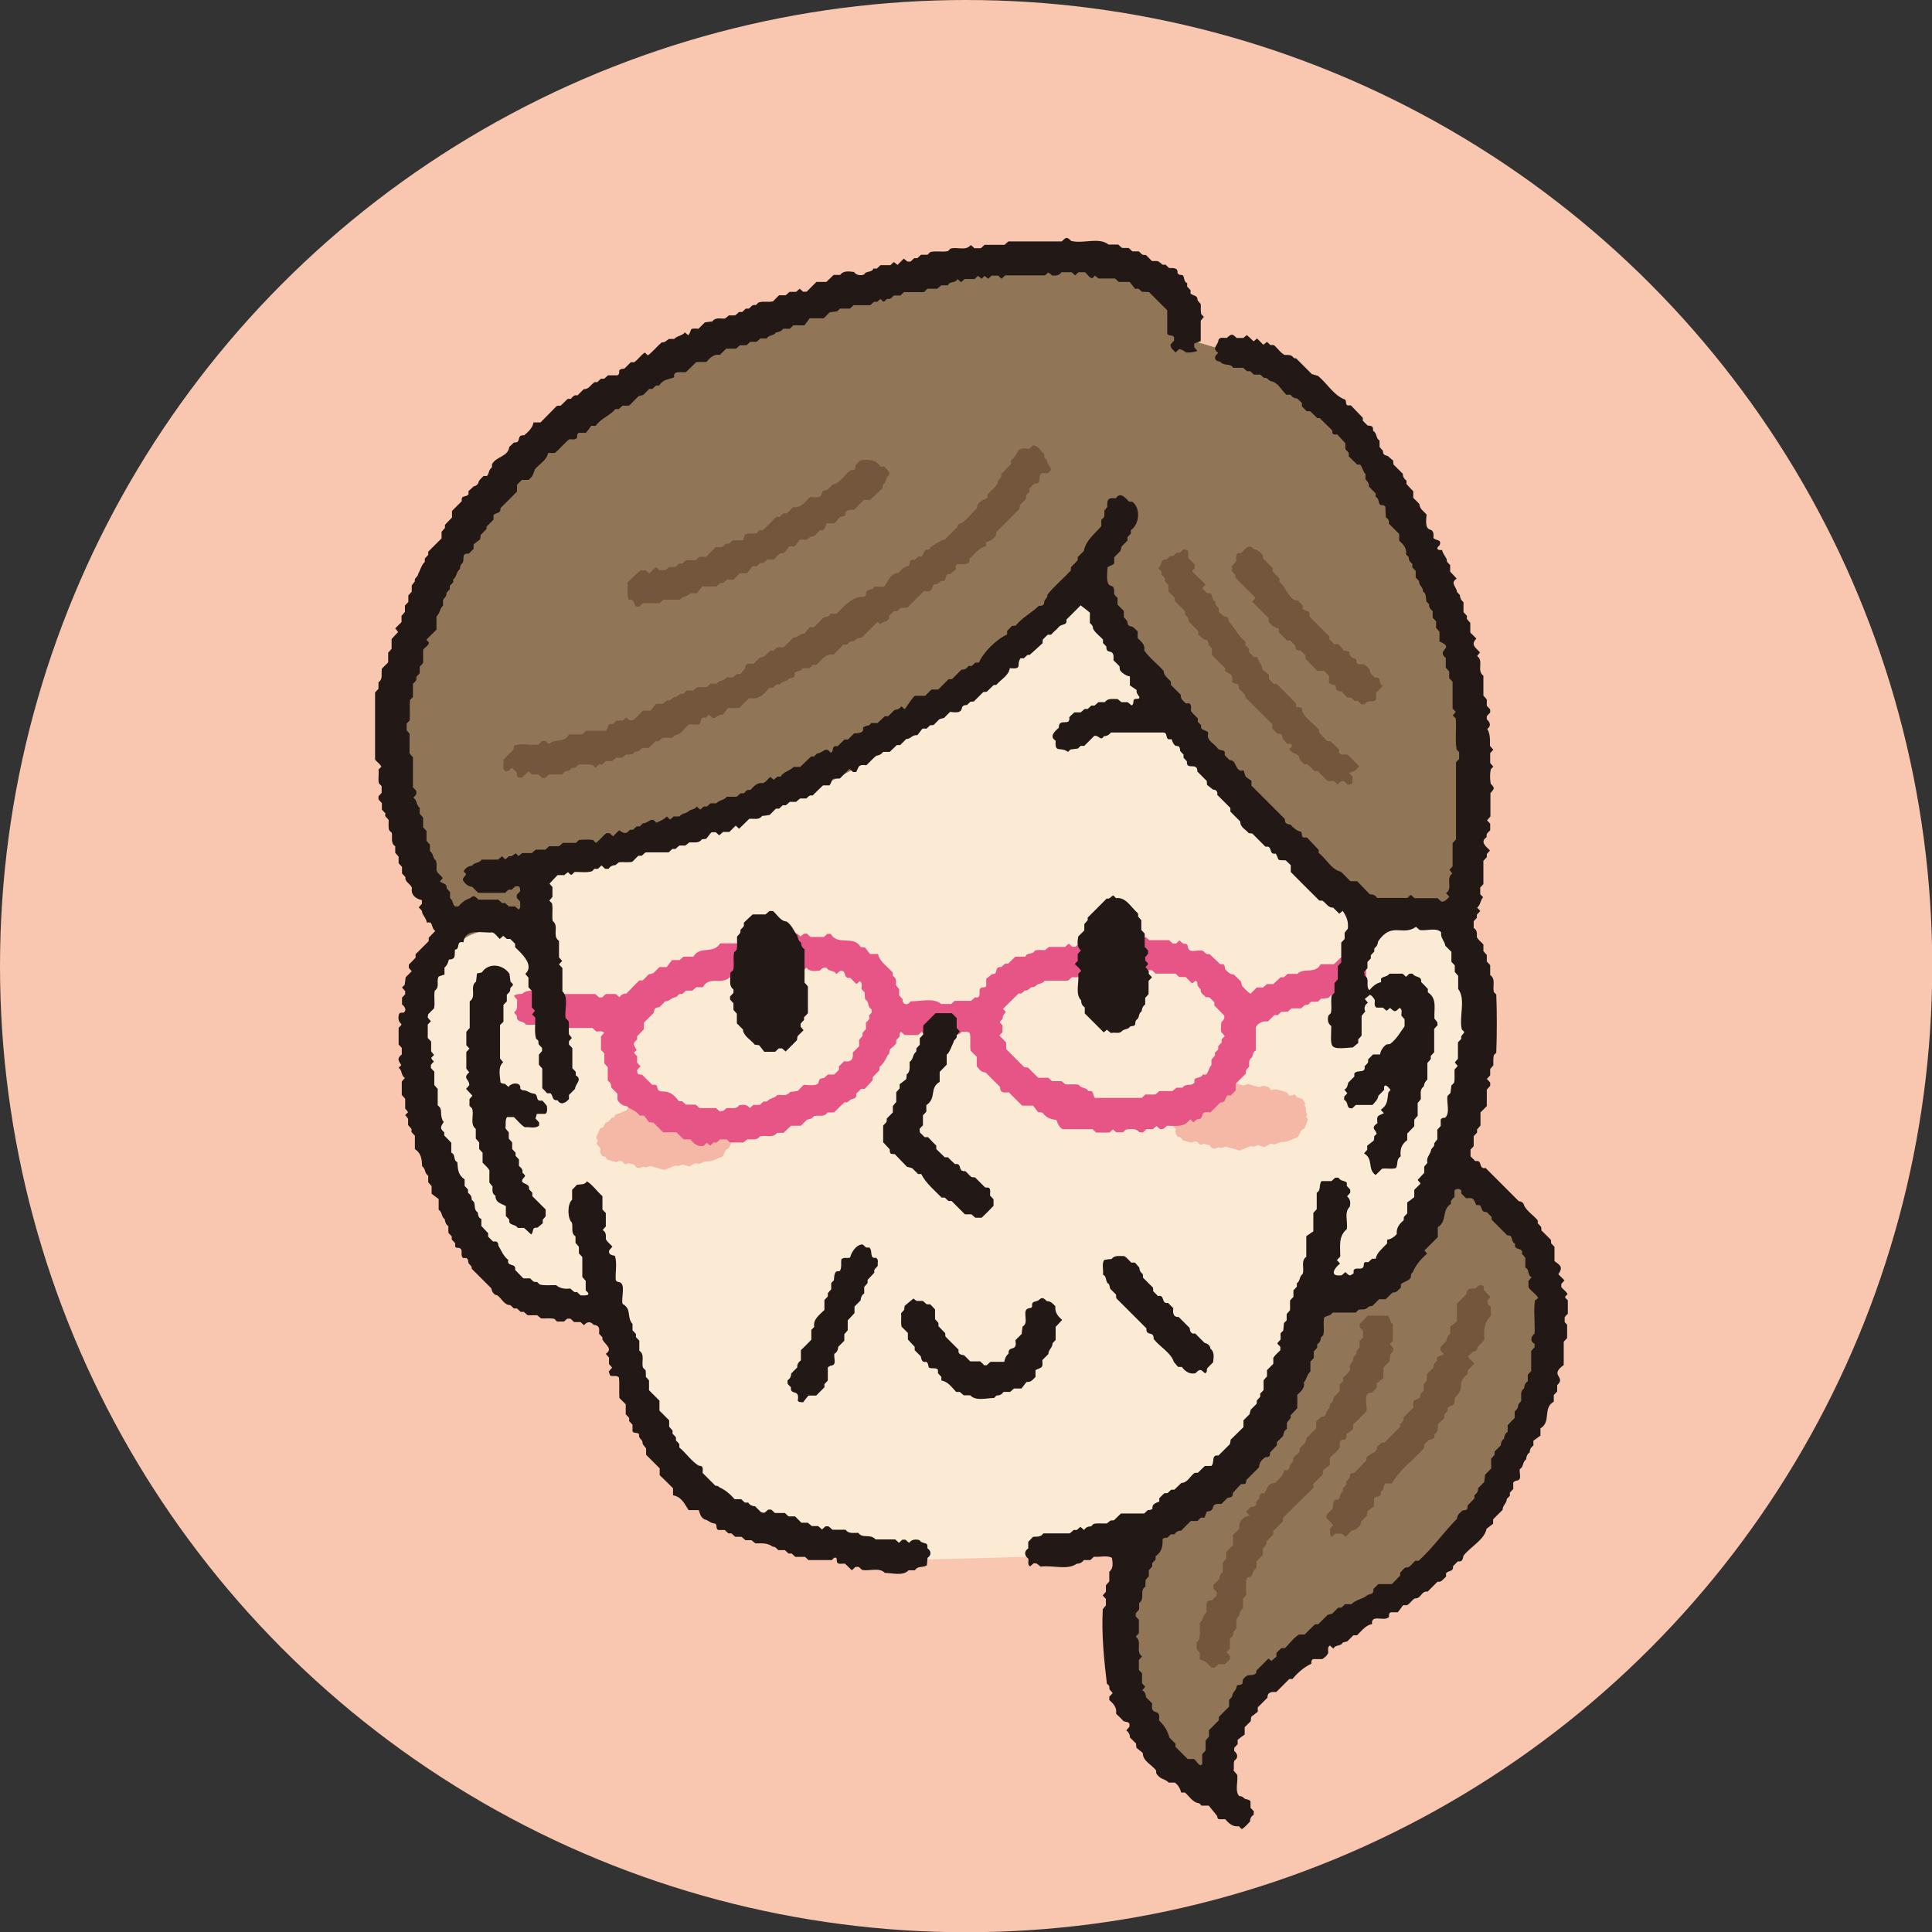
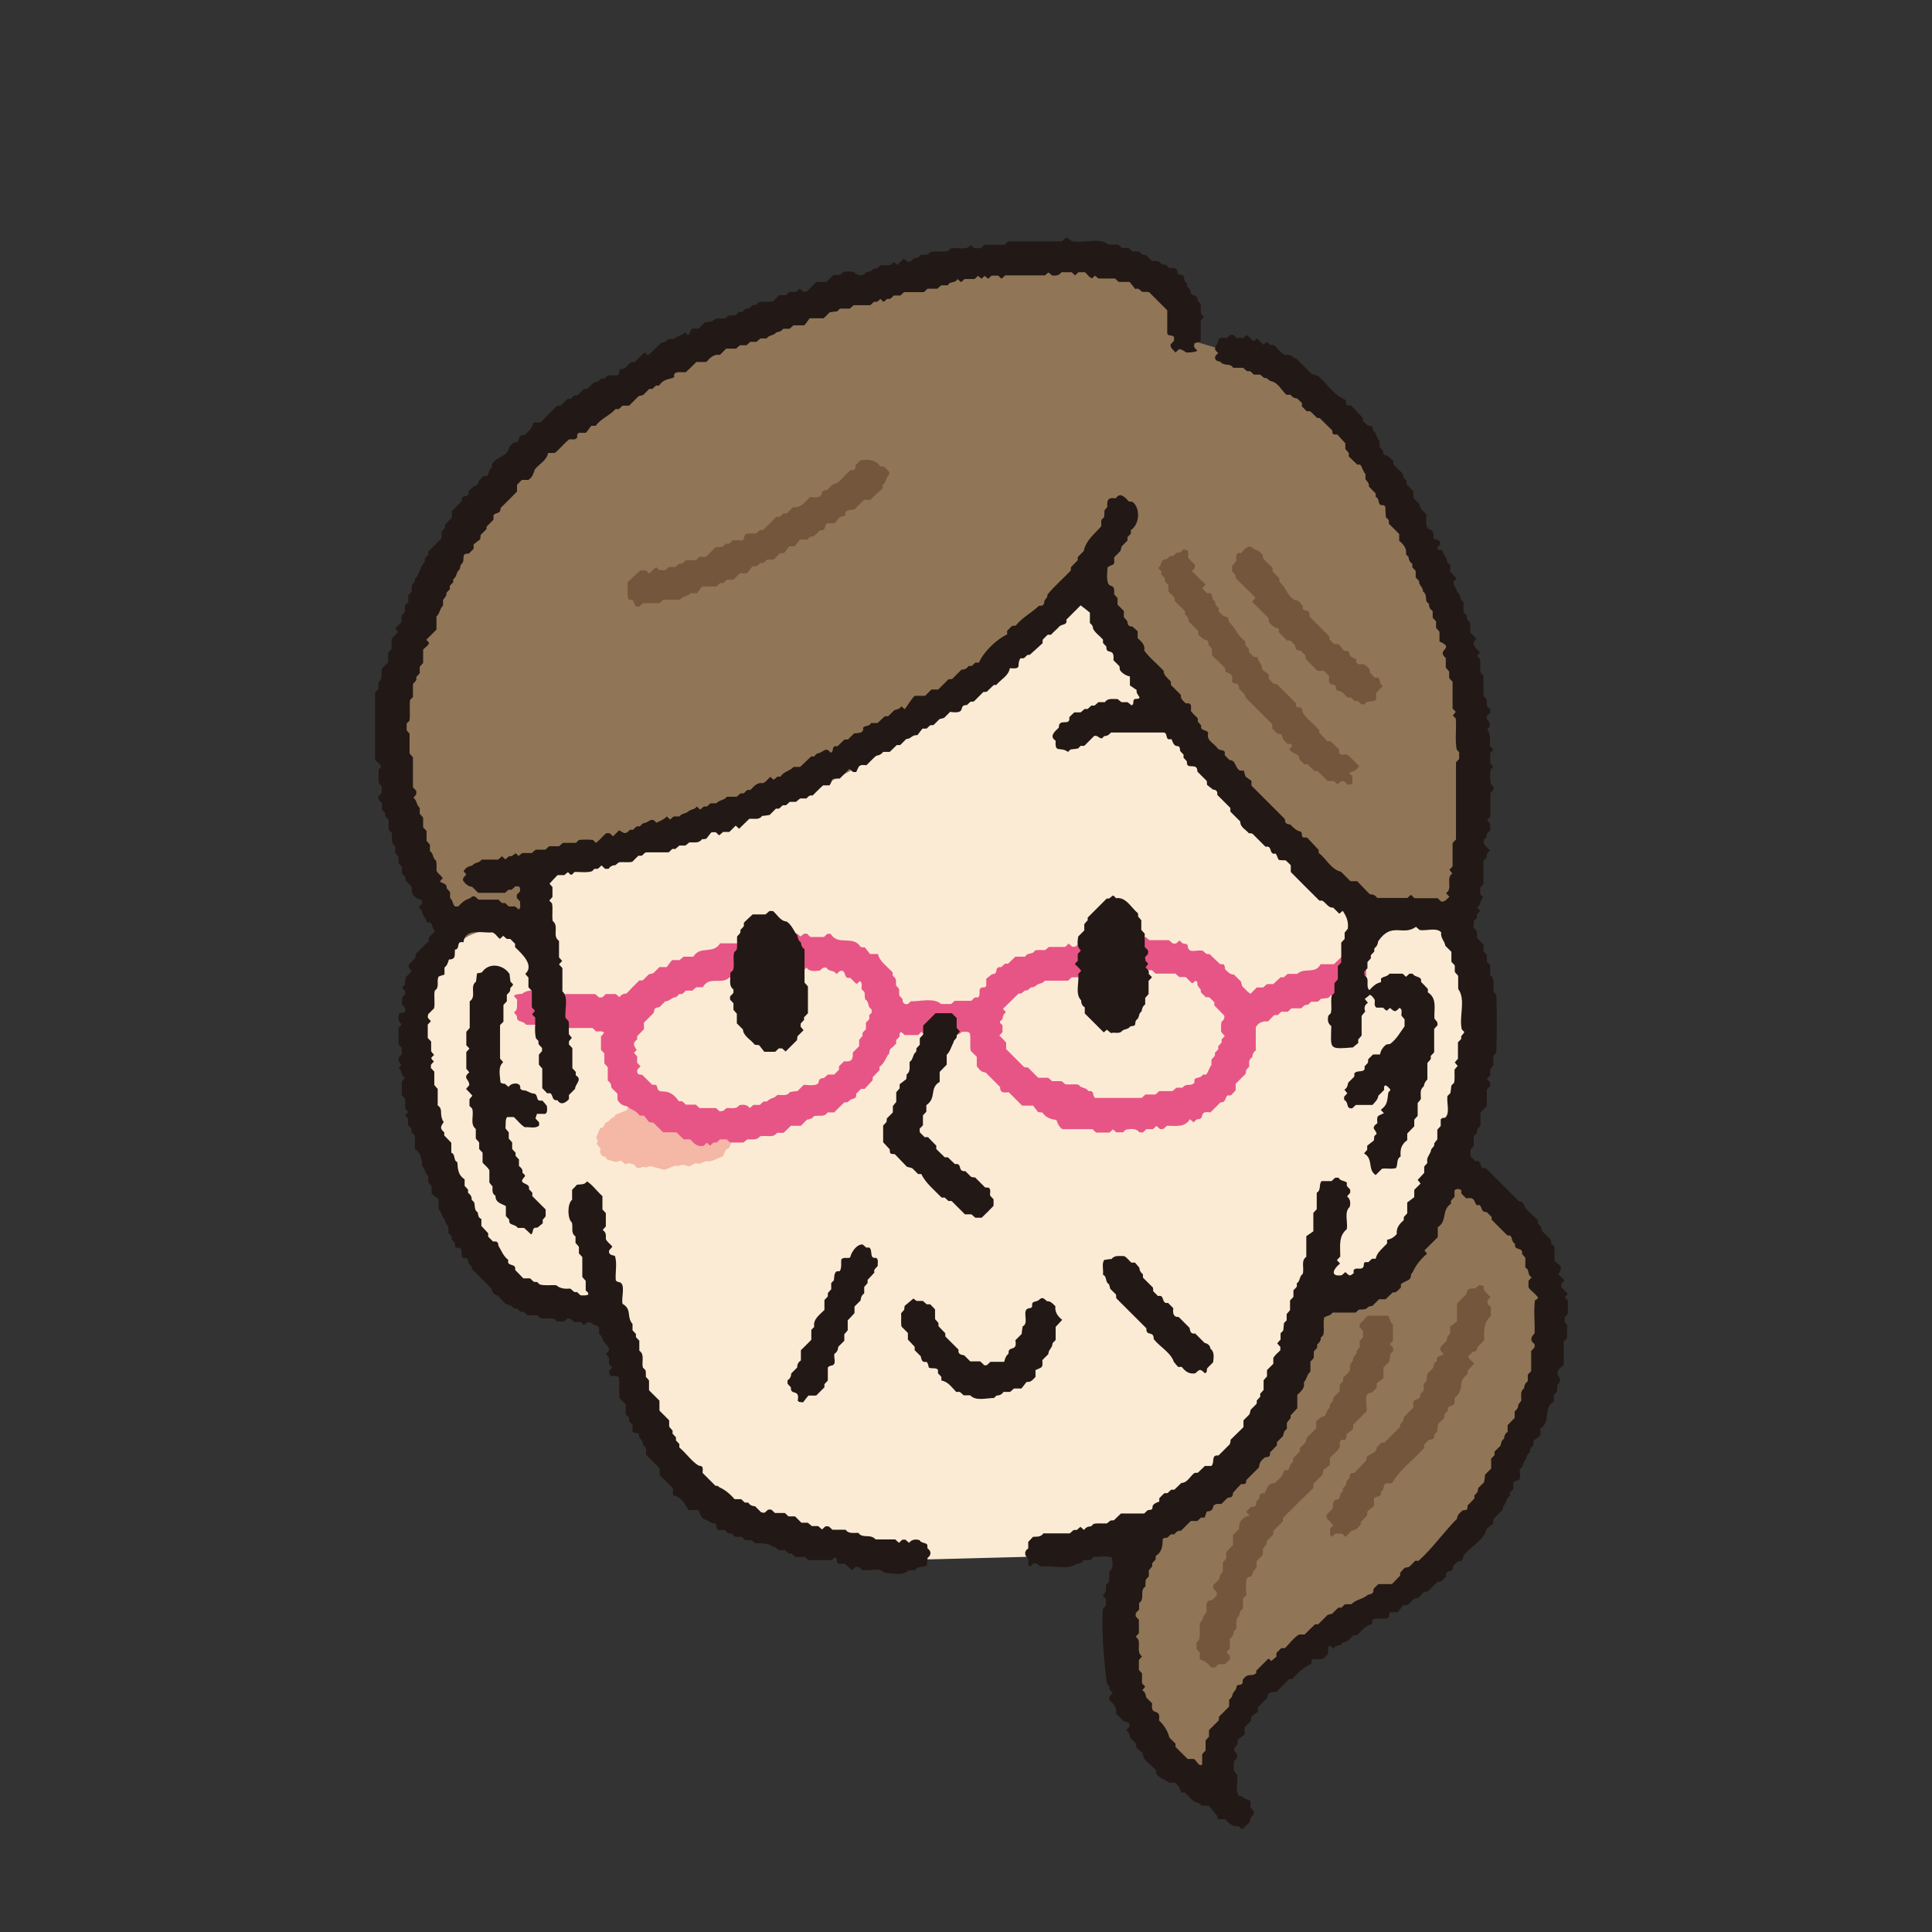
<svg xmlns="http://www.w3.org/2000/svg" id="_レイヤー_2" viewBox="0 0 79.63 79.63">
  <rect x="0" y="0" width="79.63" height="79.63" fill="#333333" stroke="none" />
  <defs>
    <style>.cls-1{fill:#221815;}.cls-2{fill:#73563b;}.cls-3{fill:#e75586;}.cls-4{fill:#907557;}.cls-5{fill:#fcebd4;}.cls-6{fill:#f5b7a6;}.cls-7{fill:#f9c6af;}</style>
  </defs>
  <g id="_レイヤー_3">
-     <circle class="cls-7" cx="39.82" cy="39.82" r="39.82" />
    <path class="cls-5" d="M21.6,35.65l.21,2.19s-1.77-.59-3.38,1.08c0,0-2.86,1.89-.8,8.21,0,0,2.33,8.1,7.49,6.82,0,0,1.44,6.99,4.55,8.21,0,0,3.6,2.16,8.71,2.11l4.21-.11s3.06-.12,6.32-2.11c0,0,5.03-2.46,5.86-8.78,0,0,3,.4,4.76-4.81,0,0,3.47-7.06.69-10.22,0,0-1.22-1.53-3.65-.6,0,0-9.45-8.04-11.36-14.69,0,0-9.98,11.19-23.61,12.71Z" />
    <path class="cls-4" d="M18.56,39.3s-3-5.31-2.23-10.75c0,0,1.63-8.29,9.15-12.42,0,0,15.97-8.06,21.96-4.71,0,0,1.33.33,1.83,2.66l1.11.33s2.94.12,5.82,3.94c0,0,3.88,4.38,4.6,12.59,0,0-.08,4.82-.58,7.3-1.28-.91-2.58-.84-3.89.11-3.33-3.26-7.97-7.8-11.58-14.13-6.16,6.48-13.58,10.47-22.62,11.86l.39,3.68c-.74-1.56-3.04-1.98-3.97-.46Z" />
    <path class="cls-4" d="M59.65,47.63c-1.25,4.08-3.59,5.84-5.27,5.24-.27,3.07-1.67,7.65-7.73,10.03-.51,1.08-.44,3.28-.39,4.75.09,2.56.76,4.22,3.9,6.32-.22-2.99,2.05-5.56,8.21-8.48,2.77-2.26,5.06-5.85,5.49-10.04.34-3.1-1.64-5.88-4.21-7.82Z" />
    <path class="cls-6" d="M30.04,47.33c.05-.12.11-.25.16-.38-.02-.04-.05-.09-.07-.13.01-.03.03-.06.04-.09-.11-.12,0-.24-.11-.37.07-.11-.05-.18-.09-.27-.08-.02-.16-.04-.23-.07-.03-.04-.04-.09-.09-.11-.21.07-.22.07-.34-.1-.19-.03-.43-.18-.63-.07-.03-.04-.06-.08-.09-.13-.08-.02-.16-.04-.23-.06-.06.02-.11.04-.17.06-.16-.04-.31-.09-.46-.13-.06.02-.12.04-.18.06-.12-.03-.23-.06-.35-.09-.09.07-.19.05-.29.04-.09.04-.19.07-.29.11-.07-.02-.15-.04-.23-.06-.11.04-.23.08-.33.12-.18-.04-.15-.06-.23.1-.16.06-.32.13-.47.19-.03.04-.04.1-.06.1-.16.02-.16.19-.32.21-.05.04-.09.16-.12.2-.05.02-.09.04-.13.05-.05.12-.1.25-.16.38.02.04.05.08.07.13-.01.03-.03.06-.05.12.05.07.12.15.17.21-.07.13,0,.19.06.3.05.01.09.02.13.03.03.05.06.09.09.12.13.03.24.07.36.1.36-.19.22.2.5.04.07.02.15.04.24.06.02.03.05.08.09.12.03,0,.07.02.11.03.05-.02.11-.04.17-.06.04.01.08.02.11.03.06-.02.12-.04.18-.06.2.05.39.11.58.16.16-.06.31-.12.46-.18.04,0,.08.02.12.02.05-.02.11-.04.17-.06.07.02.15.04.28.08.07-.04.17-.1.25-.14.08.01.12.02.16.03.09-.04.19-.07.28-.11.25.05.46-.13.68-.19.1-.12.07-.31.29-.35Z" />
-     <path class="cls-6" d="M53.75,46.53c.05-.12.11-.25.16-.38-.02-.04-.05-.09-.07-.13.01-.03.03-.06.04-.09-.11-.12,0-.24-.11-.37.07-.11-.05-.18-.09-.27-.08-.02-.16-.04-.23-.07-.03-.04-.04-.09-.09-.11-.21.07-.22.07-.34-.1-.19-.03-.43-.18-.63-.07-.03-.04-.06-.08-.09-.13-.08-.02-.16-.04-.23-.06-.06.02-.11.04-.17.06-.16-.04-.31-.09-.46-.13-.06.02-.12.04-.18.06-.12-.03-.23-.06-.35-.09-.09.07-.19.05-.29.04-.09.04-.19.07-.29.11-.07-.02-.15-.04-.23-.06-.11.04-.23.08-.33.12-.18-.04-.15-.06-.23.1-.16.06-.32.13-.47.19-.03.04-.04.1-.06.1-.16.02-.16.19-.32.21-.05.04-.09.16-.12.2-.05.02-.09.04-.13.05-.05.12-.1.25-.16.38.02.04.05.08.07.13-.01.03-.03.06-.05.12.05.07.12.15.17.21-.07.13,0,.19.06.3.05.01.09.02.13.03.03.05.06.09.09.12.13.03.24.07.36.1.36-.19.22.2.5.04.07.02.15.04.24.06.02.03.05.08.09.12.03,0,.07.02.11.03.05-.02.11-.04.17-.06.04.01.08.02.11.03.06-.02.12-.04.18-.06.2.05.39.11.58.16.16-.06.31-.12.46-.18.04,0,.08.02.12.02.05-.02.11-.04.17-.06.07.02.15.04.28.08.07-.04.17-.1.25-.14.08.01.12.02.16.03.09-.04.19-.07.28-.11.25.05.46-.13.68-.19.1-.12.07-.31.29-.35Z" />
-     <path class="cls-2" d="M43.23,19.47c.22-.16-.06-.28-.07-.46,0-.05-.08-.1-.12-.16,0-.04,0-.08,0-.14-.15-.11-.25-.36-.47-.35-.05.04-.1.09-.15.14-.62-.08-.36.17-.75.48,0,.05,0,.09,0,.15-.14.14-.28.28-.41.42.05.18-.17.21-.14.38-.12.17-.27.3-.42.45v.14c-.18.09-.44.17-.43.43-.22.19-.4.47-.65.61q-.15.03-.17.17c-.19.19-.35.35-.52.52-.05,0-.12,0-.17.06-.18.1-.35.16-.48.34-.24,0-.17.14-.29.29h-.15s-.09.1-.14.14c-.05,0-.09,0-.14,0-.1.05-.03.16-.1.24-.19.04-.3.14-.43.29-.36.02-.45.42-.59.57-.13,0-.26,0-.41,0-.04.19-.33.06-.33.27,0,.1-.04.14-.1.15-.46-.02-.77.34-1.12.7h-.26c-.04.14-.17.12-.27.15-.13.13-.26.27-.4.4h-.18c-.07.08-.15.19-.21.27-.23-.02-.25.16-.46.16-.14.14-.27.27-.4.4h-.27c-.05.05-.1.09-.15.14-.05,0-.09,0-.14,0-.08.08-.16.16-.24.24-.06.02-.12.03-.19.05-.08.08-.16.16-.25.25-.19,0-.34-.05-.35.19-.08.1-.14.17-.19.23-.07,0-.11,0-.15,0-.05.05-.1.09-.16.14h-.26c-.12.16-.27.1-.42.26h-.24c-.05.05-.11.09-.16.14h-.4c-.05.05-.1.09-.15.14h-.27c-.05.05-.1.09-.15.14-.05,0-.09,0-.13,0-.06.05-.11.09-.16.13-.14-.04-.19.14-.29.13-.14,0-.18.13-.28.15h-.26c-.07.08-.15.19-.22.28h-.32c-.2.16-.44.63-.68.28-.05.04-.09.08-.15.13h-.26c-.05.05-.1.09-.15.14-.04,0-.09,0-.14,0-.09.1-.08.32-.22.28-.25,0-.5,0-.74,0-.06.05-.11.1-.17.15h-.54c-.2.38-.58.15-.82.4-.05-.04-.1-.09-.15-.13h-.13c-.05.05-.1.09-.16.15-.32.04-.73-.08-1.01.05,0,.04,0,.09-.01.15-.13.13-.28.28-.42.42.03.17-.06.33.06.47.05,0,.09,0,.14,0,.05-.04.1-.09.15-.14.06.06.13.13.19.2.03.16.01.25.24.2.08-.08.16-.16.25-.25.05.04.09.08.15.13h.26c.05.05.1.09.15.14h.13c.05-.05.1-.09.15-.14h.54c.08-.06.12-.15.23-.14.1,0,.13-.14.22-.13.11,0,.16-.06.24-.14.18.01.4-.03.59.03.03.03.07.07.1.1.05-.04.1-.09.15-.13h.13c.05-.05.1-.09.15-.14h.26c.06-.05.11-.09.16-.14h.25c.07-.05.12-.1.15-.13.11,0,.2,0,.27-.01.05-.05.08-.08.11-.11.12,0,.22-.05.29-.15h.27c.1-.1.2-.19.29-.28.05,0,.09,0,.13,0,.05-.05.1-.09.16-.14h.4c.1-.16.28-.1.39-.25.09-.11.19-.2.29-.3h.42c.12-.11.03-.33.28-.28.05-.04.08-.1.15-.11.25.31.27-.05.55-.01.07-.09.15-.2.22-.28.18,0,.32,0,.46,0,.15-.13.27-.32.44-.41.37.08.57-.16.8-.42h.14c.05-.05.1-.09.15-.14.05,0,.1,0,.14,0,.09-.15.28-.1.38-.24.12-.03.28-.04.23-.23.1-.11.25-.04.34-.2h.27c.05-.05.1-.09.15-.14h.14c.21-.2.39-.48.71-.42.14-.15.27-.28.4-.41h.14c.05-.05.1-.09.15-.14.05,0,.1,0,.14,0,.1-.1.14-.12.34-.16.19-.19.42-.42.64-.64.04.03.08.07.12.1.13-.15.39-.08.35-.34.07-.07.13-.13.2-.2h.13c.05-.05.1-.09.15-.14h.27c.23-.23.46-.46.69-.69.51.1.2-.32.55-.28.05-.05.1-.09.15-.14.33.06.07-.31.39-.28.09-.08.16-.14.22-.19,0-.11-.02-.15.07-.22.18-.01.53.08.5-.22.19-.18.42-.48.68-.52v-.17c.17-.03.32-.13.41-.27,0-.06.01-.11.02-.15.31-.31.62-.62.93-.93.02-.06.03-.12.05-.19.08-.08.16-.16.24-.24,0-.04,0-.09,0-.14.04-.05.09-.1.14-.15v-.14c.07-.07.13-.13.2-.2.32.04.14-.28.29-.43h.27ZM40.45,22.54s.01,0,0,0h0Z" />
    <path class="cls-2" d="M25.93,24.72c.31-.06.12.36.42.28.05-.05.1-.09.15-.14h.68c.06-.05.11-.09.16-.14h.68c.11-.15.31-.13.44-.27h.26c.07-.08.15-.19.22-.28h.59c.05-.05.1-.09.15-.14.05,0,.09,0,.13,0,.05-.05.1-.09.16-.14h.26c.09-.09.17-.17.26-.26h.3c.07-.09.16-.2.22-.29h.18c.05-.05.1-.09.15-.14.05,0,.09,0,.13,0,.05-.05.1-.09.16-.14h.26c.09-.09.17-.17.25-.25.04,0,.09-.01.18-.02.06-.08.15-.19.21-.27h.22c.07-.08.15-.19.22-.28h.3c.08-.11.17-.13.29-.15.08-.08.16-.16.24-.24.23.05.18-.16.28-.28.09,0,.18,0,.32,0,.07-.08.15-.19.19-.24.13-.05.2-.07.25-.08-.04-.25.18-.23.37-.25.14-.14.27-.27.4-.4h.26c.18-.17.34-.33.51-.48v-.13c.16-.11.11-.28.24-.39.13-.16-.14-.29-.17-.37-.07,0-.11,0-.16,0-.2-.29-.52-.31-.84-.25-.07.07-.13.14-.19.2-.01.19-.01.19-.2.2-.26.18-.41.54-.73.58-.08.08-.16.16-.24.24-.42,0,.03.39-.7.28-.2.2-.39.48-.7.42-.1.1-.18.18-.26.26-.05,0-.09,0-.14,0-.05.04-.1.09-.15.14h-.14c-.18.18-.36.36-.55.55-.12-.04-.2.05-.27.13-.16.03-.32-.03-.47.05-.03.08-.06.16-.08.24h-.43c-.05.05-.1.09-.15.14-.05,0-.09,0-.13,0-.05.05-.1.09-.16.14h-.26c-.14.14-.27.27-.4.4h-.27c-.05.05-.1.09-.15.14h-.41c-.05.05-.1.09-.15.14-.05,0-.09,0-.13,0-.05.05-.1.09-.16.14h-.25c-.07.05-.12.1-.16.13-.1,0-.19,0-.26-.01-.05-.05-.08-.08-.11-.11-.12.06-.19.18-.29.26-.05-.05-.1-.09-.14-.13h-.23c-.2.18-.36.34-.53.5.04.23-.05.54.07.73Z" />
    <path class="cls-2" d="M49.14,23.57s0-.03,0-.05l.1-.1s0-.09.01-.14c-.09-.09-.18-.19-.28-.29v-.29c-.06-.02-.12-.04-.18-.06-.06.05-.11.09-.16.14-.04,0-.08,0-.13,0-.05.04-.1.09-.15.14h-.13c-.05.05-.1.09-.15.14-.25-.04-.16.24-.33.35.04.05.09.09.13.14v.13c.05.05.09.1.14.15,0,.05,0,.1.01.13.05.05.09.11.14.16v.26c.09.09.17.17.25.25,0,.04,0,.09.02.15.13.13.28.28.41.41,0,.06,0,.1.01.15.1.07.14.17.15.28.13.13.26.26.39.39,0,.05,0,.09,0,.15.06.05.13.11.22.19.13.03.2.02.2.22.05.05.09.11.14.16v.27c.19.18.37.36.55.54v.14c.25.12.32.09.28.42.15.15.28-.02.29.29.09.11.27.2.26.35.39.39.76.76,1.11,1.11v.18c.07.07.13.13.2.2.19.03.2.03.23.22.07.08.13.15.19.21.21-.03.25.08.08.21.12.24.43.15.42.43.07.07.13.13.2.2h.13c.1.1.2.19.29.28.05,0,.1,0,.14.01.13.13.26.26.4.4h.26c.05.05.1.09.15.14.05-.04.1-.09.14-.13h.13c.05.05.1.09.16.15.06-.02.12-.04.18-.05v-.3s-.08-.09-.14-.15c.17-.04.34-.1.41-.28-.17-.15-.31-.35-.5-.47-.11-.02-.23.05-.32-.07v-.14c-.11-.11-.23-.22-.35-.34-.04,0-.08,0-.14,0-.1-.11-.21-.23-.33-.36,0-.02,0-.07,0-.1-.23-.28-.58-.48-.69-.77,0-.11-.03-.16-.15-.17-.11,0-.11-.02-.12-.17-.27-.27-.53-.53-.79-.79-.03,0-.07,0-.12,0-.07-.07-.13-.13-.2-.2v-.18c-.09-.07-.19-.15-.28-.22.02-.22-.17-.3-.19-.51h-.15c-.07-.07-.13-.13-.2-.2,0-.04,0-.09-.01-.14-.04-.05-.09-.1-.14-.15v-.15c-.31-.22-.42-.57-.68-.81-.03-.19-.03-.2-.21-.23-.08-.07-.15-.13-.21-.19v-.15c-.1-.07-.15-.16-.15-.28-.16-.06-.08-.25-.19-.33h-.14c-.06-.06-.13-.13-.2-.2.04-.05.08-.09.14-.16-.18-.17-.36-.35-.54-.52Z" />
    <path class="cls-2" d="M50.78,23.3c0,.09,0,.16,0,.23.03.1.19.14.14.28.28.28.55.55.83.83-.06.06-.1.11-.14.16.22.22.45.45.67.67,0,.06.01.11.02.17.1.13.24.24.41.27v.15c.11.11.23.23.34.34h.14c.06.06.12.13.19.2.03.19.04.2.23.22.07.07.13.13.2.2v.13c.16.17.33.33.48.5h.28c.07.07.13.13.21.21.01.1-.04.24.04.32.08.03.16.06.24.08-.04.23.12.21.24.25.08.08.16.16.24.24.04,0,.09,0,.14,0,.05.04.1.09.15.14h.13c.05.05.1.09.15.14.05,0,.09,0,.13,0,.14-.21.34-.05.48-.2v-.27c.09-.1.18-.2.28-.29-.17-.06-.09-.25-.2-.34h-.14c-.06-.06-.12-.13-.19-.2.01-.18-.13-.26-.25-.35-.11-.02-.23.05-.32-.07v-.14c-.53-.18-.05-.32-.51-.35-.06-.08-.15-.19-.22-.27h-.18c-.07-.07-.13-.13-.2-.2,0-.04,0-.09,0-.12-.28-.28-.56-.56-.81-.81,0-.35-.13-.17-.29-.33v-.13c-.1-.08-.15-.24-.32-.22-.32-.18-.36-.53-.64-.76,0-.05,0-.09,0-.14-.09-.1-.19-.19-.28-.29,0-.05,0-.1,0-.14-.13-.13-.26-.26-.39-.39,0-.04-.01-.09-.02-.15-.09-.12-.21-.21-.36-.23-.19-.26-.38,0-.53.16-.27-.06-.19.22-.19.31-.09.11-.13.16-.16.2Z" />
    <path class="cls-2" d="M54.8,60.1c.13-.15.32-.27.42-.45.02-.11-.05-.24.08-.31h.13c.08-.06.05-.1.07-.23.08-.06.19-.15.27-.21v-.18c.18-.18.36-.36.55-.55.05-.24-.17-.79.22-.77.07-.07.13-.13.2-.2v-.18c.08-.07.19-.15.28-.22v-.44c.09-.09.17-.17.25-.25.01-.11.03-.22.04-.31.04-.04.08-.08.11-.11,0-.04,0-.09,0-.14-.04-.05-.09-.1-.14-.15.05-.05.09-.1.13-.14v-.68c-.14-.1-.1-.23-.2-.35h-.84c-.1.11-.21.23-.33.35,0,.03,0,.07,0,.12.04.05.09.1.14.15v.27c-.05.05-.09.1-.14.15v.26c-.05.06-.09.11-.13.17.04.14-.14.19-.13.29,0,.14-.13.18-.15.35.08.16-.16.33-.27.44v.14c-.05.05-.09.1-.14.15v.27c-.09.09-.17.17-.25.25-.01.08-.03.18-.1.23-.09.06-.03.18-.1.24-.14.09-.07.35-.29.33-.1.08-.17.14-.23.19v.29c-.13.13-.26.26-.39.39-.02.06-.03.12-.05.19-.08.08-.16.16-.24.24v.14c-.08.08-.16.16-.24.24-.06.07,0,.18-.1.24-.12.11-.04.35-.3.28-.04.23-.21.38-.38.53-.29.06-.24.05-.43.43-.14-.03-.22.06-.21.17,0,.09-.14.12-.13.22.01.17-.11.16-.22.17-.07.07-.13.13-.2.2.04.05.09.1.15.16-.27.03-.48.26-.43.54-.1.1-.18.18-.26.26v.41c-.1.1-.19.2-.28.3v.26c-.05.06-.09.11-.14.16v.4c-.11.08-.13.17-.15.29-.08.08-.16.16-.24.24,0,.04,0,.09,0,.14.04.05.09.1.14.15v.14c-.07.06-.13.13-.2.2-.31-.03-.21.31-.22.5-.18.14-.1.27-.28.43-.01.2.03.48-.03.7-.03.03-.07.07-.1.1v.28s.09.09.13.14v.29c.21.04.34.17.48.33h.14s.1-.09.15-.14h.27c.07-.07.13-.13.2-.2,0-.04,0-.09,0-.14-.04-.05-.09-.1-.14-.15.05-.05.09-.1.14-.15v-.41c.1-.07.16-.16.15-.28.05-.06.09-.11.12-.15.01-.19-.05-.4.12-.52,0-.12.05-.22.15-.29v-.41c.05-.05.09-.1.14-.15-.08-1.19.18-.44.28-.97.05-.05.09-.1.14-.16v-.26c.09-.09.17-.17.26-.26v-.25c.07-.11.17-.16.15-.31.09-.09.18-.19.28-.29,0-.05,0-.09,0-.14.13-.13.26-.26.39-.39,0-.04.01-.11.02-.16.39-.39.84-.84,1.24-1.22,0-.07,0-.11,0-.17.13-.13.26-.26.39-.39,0-.05.01-.12.02-.18.08-.06.19-.15.27-.21v-.32Z" />
    <path class="cls-2" d="M61.42,53.85s-.07-.07-.1-.1c0-.05-.01-.09-.02-.14.04-.05.08-.1.13-.15-.09-.09-.18-.19-.27-.29,0-.19,0-.19-.2-.2-.05.04-.1.09-.15.14-.22-.02-.35,0-.37.23-.13.13-.26.26-.39.39,0,.25,0,.48,0,.73-.08.07-.19.15-.28.22v.3c-.12.07-.13.18-.15.29-.08.08-.16.16-.25.25,0,.04,0,.09,0,.14.04.05.09.1.14.15-.11.11-.33.04-.28.28-.1.07-.15.16-.15.28-.08.08-.16.16-.25.25-.01.11-.03.22-.04.31-.04.04-.08.08-.11.11v.27c-.05.05-.09.1-.14.15.04.36-.38.04-.28.55-.13.13-.26.26-.4.4,0,.12-.05.22-.15.28,0,.05,0,.09,0,.12-.22.22-.43.43-.65.65h-.12c-.07.07-.13.13-.2.2.03.24-.31.25-.42.41,0,.07,0,.11,0,.12-.18.19-.34.35-.5.52-.18.01-.18.01-.19.2-.04.05-.09.1-.14.15v.13c-.05.05-.09.1-.14.15,0,.05,0,.09,0,.14-.15.05-.09.25-.19.33-.23-.04-.21.19-.23.37-.09.09-.17.17-.25.25,0,.04,0,.09,0,.14.09.1.18.19.27.29-.05.05-.09.11-.13.15.02.11-.05.24.07.33.05-.04.1-.09.15-.13h.27c.05.05.1.09.15.13.09-.09.17-.17.25-.25.2-.05.2-.06.37-.25,0-.04.01-.09.02-.13.08-.08.16-.16.24-.24,0-.06.01-.09.02-.18.08-.06.19-.15.27-.21v-.32c.11-.12.33-.03.28-.28.16-.06.08-.25.2-.34h.26c.31-.56.89-.97,1.33-1.46,0-.05,0-.09,0-.14.07-.07.13-.13.2-.2.11,0,.24-.03.22-.17,0-.05.02-.08.06-.11.11-.08.06-.25.09-.36.09-.09.17-.17.26-.26,0-.05,0-.09,0-.14.04-.05.09-.1.14-.15,0-.04,0-.09,0-.14,0,0,0,0,0,0,.22-.12.32-.07.28-.38.49-.46.05-.62.54-1,0-.04,0-.09,0-.14.09-.09.18-.19.27-.29-.08-.11-.21-.16-.25-.3.07-.06.13-.13.19-.18q.19-.02.2-.2c.09-.1.19-.19.28-.29-.03-.43-.02-.72.28-1.01-.04-.12.02-.25-.03-.39Z" />
    <path class="cls-3" d="M56.17,39.79c-.02-.12.05-.24-.07-.33h-.83c-.09.09-.19.18-.29.28h-.55c-.22.43-.68.12-.96.4h-.4c-.05.05-.1.09-.16.14-.04,0-.09,0-.13,0-.1.09-.2.19-.3.28h-.26c-.06.05-.11.1-.16.14h-.26c-.09.09-.17.17-.26.26-.13-.08-.23-.21-.34-.31-.02-.06-.03-.12-.05-.19-.1-.1-.2-.2-.29-.29-.16,0-.27-.12-.37-.23-.01-.09,0-.15-.07-.2h-.13c-.15-.14-.3-.29-.44-.42-.12.03-.18-.04-.25-.12-.21-.1-.59.14-.64-.17-.02-.11-.02-.12-.12-.13-.11,0-.15-.07-.22-.14-.05.04-.1.09-.15.13h-.13c-.05-.05-.1-.09-.16-.14h-.81c-.06-.05-.11-.1-.14-.12h-.28s-.07.07-.12.12c-.05-.04-.09-.07-.15-.12-.04.04-.09.08-.14.12-.05-.04-.1-.09-.14-.13h-.27c-.05.05-.1.09-.16.14h-.54c-.06.05-.1.09-.15.12-.19-.18-.2-.18-.4,0h-.4c-.05.05-.1.09-.16.14h-.13s-.1-.09-.14-.13c-.05.05-.1.09-.15.14h-.67c-.06.05-.11.1-.16.13-.15,0-.29-.02-.42.02-.07.18-.32.06-.39.25h-.41c-.1.1-.2.19-.3.29h-.13c-.05.05-.1.09-.15.14-.33-.03-.08.3-.38.29-.1.08-.18.14-.24.19v.29c-.04.09-.12.06-.19.07-.18.09,0,.29-.15.41h-.13c-.05.05-.1.09-.15.14h-.68c-.05.05-.11.09-.14.13h-.42c-.31-.27-.86-.1-1.26-.11-.12.19-.34.15-.33-.09-.05-.05-.09-.1-.14-.16v-.25c-.05-.07-.1-.12-.13-.16,0-.15.03-.29-.12-.38-.02-.01-.01-.08-.02-.15-.22-.25-.55-.46-.6-.76h-.33c-.07-.09-.15-.19-.21-.27-.09,0-.13-.01-.18-.02-.29-.5-.94-.03-1.23-.54h-.14s-.1.09-.14.13h-.55c-.06-.05-.11-.09-.15-.14-.05,0-.1,0-.13.01-.05.04-.1.08-.14.11-.19-.18-.2-.18-.4,0h-.82c-.05.05-.1.09-.16.14h-.82c-.05.05-.1.09-.15.14h-.96c-.28.47-.83.08-1.1.55h-.41c-.05.05-.1.09-.16.14h-.31c-.07.09-.15.19-.22.29h-.3c-.09.09-.17.17-.25.25-.06.02-.12.03-.19.05-.08.08-.16.16-.25.25h-.14c-.18.18-.36.36-.53.54-.13,0-.22.05-.29.15-.05-.04-.1-.09-.15-.13h-.41c-.05.05-.1.09-.15.14-.05,0-.09,0-.13,0-.05-.05-.1-.09-.16-.14h-1.92c-.15-.2-.92-.21-1.08-.01-.25.02-.29.03-.35.09.04.05.09.1.14.16-.04.18.06.39-.13.51.02.08.13.12.12.21-.01.22.27.13.36.3.4.06.91-.15,1.22.13h.28s.09-.07.14-.12c.06.03.1.08.14.13h.97c.05.05.1.09.15.14.11.02.23-.05.33.06-.04.05-.08.09-.13.15v.55s.09.1.14.15v.41c.05.05.09.1.14.16v.55c.11.07.15.17.15.29.08.08.16.16.25.25v.25c.09.15.21.25.38.26.17.15.4.18.53.39h.18c.07.08.15.19.21.27.09.01.13.02.18.02.13.13.26.26.4.4h.55c.1.1.2.19.3.29h.27c.15.17.31.33.56.26.05-.05.08-.08.12-.12.05.04.09.08.14.12.05-.04.09-.09.14-.13h.13c.05-.05.1-.09.14-.13h.27c.06.05.11.1.14.13h.55c.07-.05.12-.1.16-.13.19-.01.4.05.52-.12.24-.07.54.09.71-.15h.27c.1-.1.2-.19.3-.29h.41c.09-.09.17-.17.25-.25.11-.02.22-.04.29-.15.19-.04.43.06.56-.15h.27c.14-.14.29-.29.43-.42.13.03.18-.05.25-.11.12-.04.27-.05.23-.24.07-.07.13-.13.2-.2.05,0,.09,0,.15,0,.1-.11.21-.23.33-.36,0-.02,0-.07,0-.12.09-.09.18-.19.28-.29,0-.05,0-.09,0-.14.18-.13.24-.3.34-.48.11-.06.03-.22.15-.29.08-.05.13-.13.2-.19v-.14c.05-.05.09-.1.14-.15,0-.07-.02-.14.06-.19.05.04.09.08.15.13h.55s.1-.09.14-.13c.05.05.1.09.15.13.05,0,.09,0,.14-.01.19-.18.2-.18.38,0,.32,0,.76.14.99-.12.1.01.23-.04.33.05.06.23-.01.49.04.73.08.08.16.16.25.25v.39c.18.22.19.22.37.26.2.2.39.39.59.59,0,.27.17.23.36.22.19.19.37.37.55.55h.45c.07.09.15.19.21.27.09,0,.13.01.18.02.15.21.33.27.57.3.06.15.1.28.25.38h1.24c.05.05.1.09.15.14h.55c.05-.05.1-.09.14-.13.06.05.11.09.14.12h.28s.08-.08.11-.11c.19-.03.43-.07.56.11.04,0,.09,0,.14.01.05-.04.1-.09.15-.14h.27c.05-.05.1-.09.15-.13.05.05.1.09.15.13.05,0,.1-.01.13-.01.06-.05.11-.09.15-.13.37,0,.72.08.95-.27.05.04.1.09.14.13.05-.04.1-.09.15-.13.37.02.02-.37.55-.28.15-.15.28-.28.41-.41.23,0,.17-.15.29-.29h.14c.06-.06.13-.13.2-.21v-.27c.14-.14.29-.29.42-.42,0-.06,0-.11.01-.14.05-.06.09-.11.13-.15,0-.15-.04-.29.12-.38.02-.11.04-.22.15-.28v-.96c.11-.2.3-.26.5-.24.1-.1.18-.18.26-.26.04,0,.09,0,.14,0,.05-.04.1-.09.15-.14h.27c.05-.05.1-.09.15-.14h.4c.08-.06.12-.15.23-.14.1,0,.13-.12.19-.13.12,0,.21,0,.28-.01.05-.05.08-.08.11-.11.11-.01.22-.03.31-.04.04-.04.08-.08.11-.11h.27c.05-.05.1-.09.15-.14.18,0,.37,0,.55,0,.11-.11.23-.23.34-.34v-.13c.05-.05.09-.1.14-.15v-.27c-.05-.06-.09-.11-.13-.15ZM35.83,41.87s0,.09,0,.13c-.04.05-.09.1-.14.15v.27c-.05.05-.09.1-.14.15,0,.05,0,.1,0,.13-.05.05-.09.1-.14.16v.26c-.09.09-.17.17-.26.26.02.29-.06.4-.36.36-.08.08-.14.14-.21.21v.14c-.06.06-.13.13-.2.2h-.26c-.05.05-.1.09-.16.14-.46.03.14.38-.83.28-.08.08-.17.17-.26.26-.1.01-.21.02-.31.04-.12.18-.32.11-.52.12-.12.15-.29.11-.43.27-.05,0-.09,0-.14,0-.05.04-.1.09-.15.14h-.27c-.05.05-.1.09-.15.13-.1-.15-.27-.15-.43-.12-.12.18-.32.11-.52.12-.04.03-.09.08-.15.12-.03,0-.08,0-.13.02-.05-.04-.1-.08-.16-.14h-.68c-.05-.05-.1-.09-.15-.14h-.41c-.05-.05-.1-.09-.15-.14-.05,0-.09,0-.14,0-.45-.66-.82-.22-.89-.56-.01-.14-.09-.12-.21-.12-.14-.14-.28-.28-.41-.41-.2-.02-.2-.02-.21-.2.04-.05.09-.1.14-.15-.05-.05-.09-.1-.14-.15v-.26c-.05-.06-.09-.1-.13-.15.04-.04.07-.07.11-.11-.09-.18-.21-.25.02-.44,0-.04,0-.08,0-.13.09-.1.19-.19.28-.29v-.27c.13-.13.26-.26.4-.4.04-.2.04-.21.24-.24.08-.08.16-.16.24-.24.18,0,.25-.15.42-.17.05,0,.1-.08.16-.13h.12c.05-.05.1-.09.15-.14h.27c.05-.05.1-.09.16-.14h.27c.25-.48.79-.09,1.09-.4h.68c.05-.05.1-.09.16-.14h.54c.05-.05.1-.09.15-.14h.27c.05-.05.1-.09.14-.13h.27c.06.05.1.09.15.13.04-.04.07-.07.11-.11.08-.02.09.08.24.11-.05,0-.01,0,.04,0,.05-.04.1-.08.15-.13.05.04.09.08.14.13.05-.04.1-.09.14-.13.13.19.37.14.56.12.06-.08.19-.17.28-.1.08.16.31.07.39.25.05-.04.1-.09.15-.13.3-.07.11.35.42.28.08.08.16.16.24.24.08.02.1-.07.15-.1.14.06.07.22.08.33.04.04.08.08.12.12.02.07,0,.24.04.31.16.08.08.31.24.39.02.01.01.08.02.14-.04.05-.09.1-.13.15ZM50.35,42.55s.08.1.13.15c-.04.04-.08.09-.13.14v.13c-.05.05-.09.1-.14.15v.13c-.05.05-.09.1-.14.15.05.15-.11.19-.14.29,0,.07,0,.14,0,.21-.11.12-.11.27-.22.39-.05,0-.09,0-.14,0-.06.16-.25.09-.34.2v.13c-.14.18-.34,0-.49.21h-.25c-.05.05-.11.09-.17.14h-.54c-.05.05-.1.09-.16.14h-.41c-.05.05-.1.09-.15.14h-1.93c-.11-.1-.03-.3-.22-.28-.02,0-.05,0-.06-.01-.1-.16-.29-.09-.39-.25-.17-.04-.36,0-.55-.02-.04-.03-.09-.08-.16-.13h-.39c-.05-.05-.1-.09-.16-.14h-.41c-.14-.14-.29-.29-.42-.42-.07,0-.11-.01-.16-.02-.24-.24-.49-.49-.74-.74v-.27c-.09-.1-.19-.2-.28-.29.05-.05.09-.1.13-.14v-.28s-.07-.07-.1-.1c-.04-.09.11-.11.11-.21,0-.1.05-.16.13-.23-.04-.05-.08-.09-.12-.14.21-.21.42-.41.64-.63.03,0,.08,0,.11,0,.06-.05.11-.09.16-.13.14.04.18-.13.29-.13.11,0,.16-.07.23-.12.1-.04.22-.04.29-.15h.96c.05-.05.1-.09.16-.14h.68c.05-.05.1-.09.15-.14h.54c.05-.05.1-.09.15-.14.05,0,.09,0,.14.01.19.18.2.18.38,0,.27,0,.65-.13.84.11.05-.04.09-.08.15-.13h.27s.1.09.15.14h.82c.05.05.1.09.15.14h.27c.09.09.17.17.25.25.08.01.09-.08.16-.09.1.01.05.14.09.2.03.06.08.1.12.16-.03.18.16.2.19.31.08,0,.12,0,.17.01.07.07.13.13.2.2v.13c.14.15.29.29.41.42.02.13-.04.2-.11.25-.04.14-.02.28-.02.43Z" />
    <path class="cls-1" d="M22.4,45.91c.19.03.15-.22.14-.33-.08-.1-.14-.17-.19-.22-.3.05-.14-.19-.31-.28-.21-.01-.33-.16-.49-.14-.04,0-.07-.05-.11-.07.06-.28-.37-.26-.48-.07-.05-.04-.1-.09-.15-.13q-.11,0-.18-.05c-.02-.27-.12-.65.11-.84-.04-.05-.08-.09-.13-.15v-1.38s.09-.09.14-.14v-.69c.05-.05.09-.1.14-.15v-.27c.06-.07.15-.12.14-.23-.01-.1.13-.11.11-.21-.03-.03-.07-.07-.1-.1-.01-.11-.03-.22-.04-.32-.27-.4-.86-.48-1.14-.06-.07.02-.14.03-.2.04-.01.12-.03.23-.04.34-.28.2.04.62-.26.81v1.1c-.05.05-.09.1-.14.16v.55s.09.1.13.14c-.05.05-.09.1-.13.14v.69c.05.06.09.1.12.15-.3.25.02.28,0,.53-.04.05-.09.1-.13.15.09.09.18.19.26.28-.05.06-.09.11-.12.14v.28s.07.07.11.11c.09.28-.11.64.15.84v.4c.05.05.09.1.14.16v.27c.05.05.09.1.14.15v.41c.09.1.2.18.28.31v.51c.05.07.1.12.13.16,0,.15-.03.3.12.38,0,.3.24.32.43.43v.41c.05.05.09.1.14.15-.04.26.24.16.35.34h.26c.1.09.2.18.29.27.13-.11,0-.3.26-.28.09-.07.16-.13.22-.18,0-.06,0-.11,0-.15.05-.05.09-.1.12-.14v-.28c-.19-.19-.37-.37-.55-.55v-.14c-.05-.05-.09-.1-.14-.15.08-.28-.48-.18-.21-.47.11-.1.01-.13-.06-.21.03-.11-.04-.2-.14-.27v-.27c-.05-.05-.09-.1-.14-.15v-.13c-.05-.05-.09-.1-.14-.15v-.27c-.05-.06-.09-.11-.14-.16v-.26c-.05-.06-.1-.11-.14-.17.03-.15-.02-.34.07-.46h.28c.15.14.27.31.45.42.19-.02.44.07.59-.07v-.13c-.05-.05-.09-.1-.15-.16.02-.06.04-.12.06-.19.08,0,.15,0,.22,0Z" />
    <path class="cls-1" d="M64.49,54.56v-.27c.05-.06.09-.11.13-.14v-.55c-.04-.07-.12-.08-.11-.16.03-.03.07-.07.1-.1-.06-.12-.18-.19-.26-.29v-.13c.05-.05.09-.1.13-.15-.09-.09-.17-.17-.25-.25.17-.26.14-.34-.16-.54v-.59c-.05-.05-.09-.1-.14-.15,0-.05,0-.1-.01-.14-.13-.13-.26-.26-.39-.39,0-.04,0-.09-.01-.14-.04-.05-.09-.1-.14-.15v-.12c-.18-.22-.45-.38-.56-.61q-.03-.16-.22-.18c-.46-.46-.91-.91-1.37-1.37-.31.07-.11-.36-.42-.28-.07-.07-.13-.13-.2-.2v-.28s.09-.09.13-.14v-.41c.05-.05.09-.1.14-.15,0-.05,0-.09,0-.13.05-.05.09-.1.14-.16v-.54c.09-.09.17-.17.26-.26v-.68c.05-.05.09-.1.14-.16,0-.04,0-.08,0-.13-.04-.05-.09-.1-.14-.15.05-.05.09-.1.14-.15v-.26c.05-.06.1-.11.13-.15,0-.15-.01-.28.02-.42.03-.03.07-.07.1-.1.03-.66.03-1.81,0-2.4-.03-.03-.07-.07-.1-.1-.06-.24.09-.54-.15-.7v-.41c-.05-.05-.09-.1-.14-.15v-.27c-.05-.05-.09-.1-.14-.16v-.27c-.09-.11-.21-.18-.27-.31,0-.13.03-.28-.13-.37v-.28s.08-.09.13-.14v-.13c.05-.05.09-.1.14-.15-.04-.05-.08-.1-.13-.14.15-.11.12-.29.25-.43-.04-.04-.08-.08-.12-.12v-.28s.08-.09.13-.14v-.96c.05-.05.09-.1.14-.15v-.13c.05-.05.09-.1.13-.15-.17-.16-.42-.36-.14-.54,0-.04,0-.09.01-.14.04-.05.09-.1.14-.15v-.27s-.09-.1-.13-.14c.05-.05.09-.1.14-.16v-.96c.18-.2.18-.21.01-.39-.03-.2-.04-.41.01-.6.03-.03.07-.07.1-.1-.04-.05-.09-.1-.13-.15v-.41s.09-.1.13-.14c-.05-.05-.09-.1-.14-.16.01-.29,0-.51-.11-.7.16-.1.13-.27-.02-.39,0-.04,0-.08,0-.13.04-.05.09-.1.14-.15v-.13c-.05-.05-.09-.1-.14-.15v-.26c-.05-.06-.1-.11-.14-.16v-.82c-.29-.2.03-.62-.26-.81.04-.05.08-.09.12-.15-.2-.22-.39-.31-.15-.57-.08-.08-.16-.16-.25-.25v-.4c-.05-.05-.09-.1-.14-.16v-.13c-.05-.05-.1-.1-.14-.15v-.41c-.1-.08-.14-.17-.15-.29-.03-.06-.12-.1-.12-.16-.05-.21-.28-.35-.01-.52-.09-.1-.18-.19-.27-.29v-.27c-.06-.07-.15-.11-.14-.23-.05-.13-.17-.24-.19-.39-.21.02-.27-.07-.1-.2.08-.25-.12-.17-.26-.29.06-.64-.4,0-.28-.97-.12-.14-.29-.23-.3-.44-.08-.08-.16-.16-.25-.25v-.27c-.1-.1-.19-.2-.28-.3,0-.05,0-.09,0-.14-.1-.07-.15-.16-.15-.28-.13-.13-.26-.26-.39-.39,0-.04,0-.09-.01-.16-.06-.05-.13-.1-.23-.19-.08-.02-.2-.03-.19-.21-.05-.05-.09-.1-.14-.16v-.26c-.16-.1-.1-.3-.25-.39-.01,0-.02-.04-.02-.06.02-.17-.12-.16-.22-.17-.07-.07-.14-.13-.2-.2v-.12c-.17-.18-.33-.34-.49-.51h-.14c-.1-.06-.03-.16-.1-.24-.46-.16-.74-.67-1.12-.98-.06-.02-.12-.03-.25-.07-.19-.19-.41-.41-.65-.65-.02,0-.08,0-.1-.02-.09-.14-.23-.12-.37-.12-.17-.08-.29-.28-.45-.41h-.14c-.05-.05-.1-.09-.14-.13-.05.04-.1.08-.15.12-.09-.09-.17-.17-.26-.26-.05.04-.09.08-.14.12-.09-.09-.19-.18-.28-.26-.06.05-.11.09-.14.12h-.28c-.19-.18-.2-.18-.41,0-.1,0-.31-.05-.34.09-.02.22-.3.33-.01.52-.04.05-.08.09-.12.14-.05.16.09.22.19.22.19.22.4.04.55.26h.41c.05.05.1.09.16.14h.13c.05.05.1.09.15.14h.26c.06.05.11.09.16.14.14-.04.19.13.29.13.29.06.44.39.63.56.08,0,.13,0,.17,0,.07.1.16.15.27.15.07.07.14.13.2.19v.14c.07.07.13.13.2.2.04,0,.09,0,.14,0,.1.09.19.18.29.28.05,0,.1,0,.1,0,.18.18.35.34.52.51.01.17.01.17.21.17.1.11.21.23.33.36v.24c.05.05.09.1.14.16v.14c.11.11.23.22.35.34h.12c.1.12.11.27.22.39,0,.07,0,.14,0,.21.07.1.16.16.14.3.09.1.18.19.28.29,0,.05,0,.09,0,.14.16.06.09.25.19.33.06.02.14-.02.21.08,0,.13.01.28.02.43.09.07.15.13.12.26.14.14.28.28.43.43v.28c.18.15.32.32.28.56.05.05.08.08.11.11,0,.12.05.21.15.28,0,.05,0,.09,0,.14.04.05.09.1.14.15v.27c.05.05.09.1.14.15-.02.18.17.24.16.43.16.1.1.27.15.42.03.03.07.07.1.1-.01.13.05.21.15.29v.27c.05.05.09.1.14.15v.27c.05.05.09.1.14.16v.4c.68.29-.17.33.26.68v.4c.05.05.09.1.14.16v.27c.05.05.09.1.14.15v1.1c.05.05.09.1.13.14-.04.05-.08.1-.12.15.04.04.08.08.12.12.04.42-.04.87.04,1.29.03.03.07.07.1.1v.28s-.08.09-.13.14v3.18c-.05.05-.09.1-.14.15v.96c-.05.05-.09.1-.13.14.04.05.08.1.12.15-.29.2.04.62-.26.81.04.05.09.1.14.15-.1.09-.18.22-.33.2-.06-.03-.1-.09-.15-.14h-.96c-.05-.05-.1-.09-.15-.14-.05.05-.1.09-.14.13h-1.25c-.07-.11-.17-.15-.3-.15-.17-.17-.35-.36-.52-.54h-.28c-.13-.13-.26-.26-.39-.39-.39-.08-.61-.54-.92-.78v-.12c-.17-.18-.33-.35-.48-.51-.06,0-.1,0-.15,0-.1-.05-.03-.16-.1-.24-.19-.04-.3-.15-.43-.29-.2-.04-.21-.04-.24-.24-.46-.46-.91-.91-1.37-1.37v-.2c-.08-.05-.19-.13-.24-.17-.04-.13-.06-.19-.08-.25h-.16c-.21-.12-.15-.43-.42-.43-.07-.07-.13-.13-.2-.2v-.14c-.07-.1-.2-.04-.29-.14-.13-.2-.46-.32-.4-.59.06-.21-.35-.09-.28-.36-.04-.05-.09-.1-.14-.15v-.14c-.09-.1-.2-.18-.28-.3-.02-.11.05-.23-.07-.32h-.15c-.1-.11-.22-.17-.2-.35-.13-.13-.28-.28-.41-.41,0-.06,0-.11-.01-.15-.12-.13-.29-.24-.29-.43-.26-.29-.58-.53-.8-.84.05-.24-.12-.36-.27-.51v-.28c-.06-.06-.13-.12-.21-.19-.18-.03-.19-.04-.22-.23-.05-.06-.09-.11-.14-.16v-.26c-.09-.09-.17-.17-.26-.26v-.27c-.05-.05-.09-.1-.14-.16.05-.68-.39.1-.27-1.11.28-.18.29-.02.27-.41.1-.1.18-.18.26-.26.02-.06.03-.12.05-.19.08-.08.16-.16.24-.24v-.14c.05-.05.09-.1.14-.15,0-.05,0-.09,0-.14.36-.24.41-.91.06-1.17-.06,0-.1,0-.14-.01-.16-.17-.36-.41-.54-.13-.31-.04-.37.04-.35.35-.05.07-.1.12-.12.15,0,.11,0,.2-.01.27-.05.05-.08.08-.12.12v.26c-.29.33-.64.59-.72,1.02-.09.09-.17.17-.25.25v.13c-.1.1-.19.2-.28.29,0,.05,0,.1-.01.14-.31.33-.67.63-.96.99.03.12-.12.19-.13.29,0,.17-.11.17-.22.17-.3.29-.69.48-.96.82-.06,0-.11,0-.15.01-.07.07-.13.13-.2.2v.15c-.44.2-.99.74-1.16,1.16h-.15c-.05.05-.1.09-.15.14h-.13c-.07.1-.16.16-.29.15-.13.13-.26.26-.39.39-.04,0-.09,0-.15.01-.14.14-.28.28-.42.42h-.28c-.09.09-.17.17-.26.26h-.43c-.16.16-.27.37-.41.55-.05-.04-.1-.08-.14-.12-.07.12-.18.13-.29.16-.08.08-.16.16-.25.25-.05,0-.09,0-.14,0-.1.09-.2.19-.3.28h-.27c-.06.16-.25.08-.33.2.05.23-.2.21-.37.23-.09.09-.17.17-.25.25-.05,0-.09,0-.14,0-.1.09-.2.19-.29.28-.3-.05-.11.24-.29.26-.2-.27-.3,0-.52.03-.05,0-.1.08-.16.13h-.12c-.15.14-.3.29-.45.43h-.27c-.17.18-.4.18-.54.4h-.13c-.05.05-.1.09-.15.13-.05-.04-.1-.08-.14-.12-.11.09-.18.22-.31.26-.23-.04-.36.12-.51.28h-.13c-.05.05-.1.09-.15.14-.05,0-.09,0-.13,0-.05.05-.1.09-.16.14h-.4c-.12.15-.31.13-.44.27h-.23s-.1.08-.15.13c-.04,0-.08,0-.13,0-.05.04-.1.09-.15.13-.05-.04-.1-.09-.14-.13-.09.14-.23.1-.34.2-.11.1-.29.08-.37.21h-.24s-.1.08-.15.13c-.05-.04-.09-.09-.14-.13-.08.11-.31.21-.43.26-.2-.27-.3,0-.52.02-.05,0-.1.08-.16.13-.04,0-.08,0-.13,0-.05.05-.1.09-.15.14h-.13c-.17.22-.27.13-.44.02-.08.08-.16.16-.25.25-.05-.04-.09-.08-.15-.13h-.13c-.15.12-.27.29-.43.4-.04-.04-.08-.08-.12-.12-.19-.02-.39-.02-.58,0-.05.05-.08.08-.12.12h-.54c-.05.05-.1.09-.16.14h-.41c-.05.05-.1.09-.15.14h-.4c-.06.05-.11.09-.16.14h-.4c-.06.05-.1.09-.15.12-.04-.04-.08-.08-.11-.11-.1.05-.16.15-.28.12-.05.04-.1.09-.15.13-.05-.04-.1-.09-.14-.13-.05.05-.1.09-.16.14h-.68c-.1.16-.29.1-.39.25-.16.02-.28.09-.35.24.04.04.07.07.1.1-.01.1-.17.15-.12.28.09.13.2.24.37.25.08.08.16.16.25.25h1.11s.09-.09.14-.13h.13c.05-.05.1-.09.15-.14.19,0,.19,0,.2.2-.04.05-.09.1-.14.15v.13s.09.1.14.15c-.02.11.05.23-.06.33-.05-.04-.09-.08-.15-.13h-.26c-.05-.05-.1-.09-.15-.14h-.13c-.05-.05-.1-.09-.15-.14h-.82c-.12-.12-.2-.21-.34-.06-.21.07-.34.17-.49.34h-.14c-.11-.11-.07-.23-.2-.35v-.24c-.05-.05-.09-.11-.14-.16.01-.22-.15-.17-.28-.28.04-.05.09-.1.12-.13-.07-.13-.21-.18-.26-.32,0-.14.02-.27-.02-.41-.15-.1-.09-.29-.25-.39v-.27c-.05-.05-.09-.1-.14-.15v-.41c-.05-.05-.09-.1-.14-.15v-.4c-.05-.06-.1-.11-.14-.16v-.24c-.16-.15-.1-.3-.26-.42.04-.05.08-.09.12-.15,0-.04,0-.08,0-.13-.05-.05-.09-.1-.14-.15v-1.24c-.05-.05-.09-.1-.14-.16v-.81c-.05-.06-.1-.11-.12-.14v-.28s.07-.07.12-.12c.03-.28-.01-.58.02-.85.05-.05.08-.08.12-.12v-.54c.05-.05.09-.1.14-.16v-.13c.05-.05.09-.1.14-.15v-.27c.05-.05.09-.1.14-.16v-.54c.07-.1.25-.18.24-.3-.03-.03-.07-.07-.11-.11.14-.14.28-.28.42-.42v-.54c.15-.14.13-.32.27-.45,0-.09,0-.16,0-.23.06-.1.16-.16.14-.29.04-.06.09-.1.14-.15v-.15s.1-.09.14-.14v-.12c.16-.12.11-.28.25-.4.06-.06.01-.17.1-.24.17-.15-.07-.45.29-.42.07-.07.13-.13.2-.2v-.18c.08-.07.19-.15.27-.21.01-.09.02-.13.02-.18.08-.08.16-.16.24-.24,0-.04.01-.09.01-.11.11-.11.21-.21.28-.28,0-.09,0-.14,0-.19.13-.13.3-.04.29-.29.23-.22.45-.45.68-.68v-.28c.07-.07.13-.13.2-.2h.27c.18-.13.19-.23.27-.44.15-.19.5-.38.54-.67h.28c.22-.18.38-.4.59-.56.12-.02.25.05.33-.08,0-.07-.02-.14.07-.19h.29c.07-.09.16-.2.22-.29h.18c.23-.31.57-.41.82-.69.05,0,.09,0,.14,0,.05-.05.1-.09.15-.14h.27c.13-.13.26-.26.39-.39.06-.02.12-.03.19-.05.08-.08.16-.16.25-.25h.13c.05-.05.1-.09.15-.14h.13c.18-.28.39-.24.62-.34-.06-.29.28-.19.48-.21.14-.13.28-.27.43-.42h.41c.15-.16.31-.34.56-.29.09-.09.17-.17.26-.26h.41c.05-.05.1-.09.16-.14h.27c.05-.05.1-.09.15-.14h.26c.06-.05.11-.09.16-.14h.26c.1-.16.29-.1.39-.25.12-.02.21-.04.29-.15h.27c.05-.05.1-.09.15-.14h.45c.07-.08.15-.19.22-.29h.58c.09-.09.17-.17.25-.25.11-.01.22-.03.31-.04.04-.04.08-.08.11-.11h.41c.05-.05.1-.09.15-.14h.69c.05-.05.1-.09.15-.14.05,0,.09,0,.13,0,.05-.04.1-.08.14-.12.04.04.07.07.11.11.1.01.11-.13.21-.11.11.02.16-.08.23-.14h.27c.05-.05.1-.09.15-.14h.82c.05-.05.1-.09.15-.14h.4c.06-.05.11-.1.17-.14h.27c.07-.19.32-.07.39-.26.05.04.1.08.15.13.05-.04.1-.09.15-.13h.41c.05-.05.1-.09.14-.13.05.04.1.08.15.12.04-.04.08-.08.12-.12.05.04.09.07.15.12.04-.04.09-.08.14-.13h.27s.1.09.14.13c.05-.05.1-.09.15-.14h1.64c.06-.05.1-.09.14-.12.07.05.12.09.16.13.17,0,.28,0,.38-.14h.42s.09.08.14.13c.05-.04.1-.09.14-.13h.27c.1.08.17.23.3.25.03-.03.07-.07.11-.11.05.04.09.08.15.12h.68c.05.05.1.09.15.14h.45c.07.09.15.19.23.29.18-.06.21.1.3.12.11,0,.2,0,.27.01.26.26.5.5.75.75v.96c.06.13.23.03.28.15v.14c-.05.05-.09.11-.14.15-.03.16.12.23.2.34.05-.05.1-.1.15-.14q.13.01.29.14.34,0,.46-.07s-.09-.1-.13-.15v-.15c.08-.03.16-.06.27-.1,0-.28,0-.57,0-.84.05-.07.09-.11.13-.16-.04-.04-.08-.08-.11-.11-.03-.13-.01-.27-.02-.42-.04-.04-.08-.09-.13-.15,0-.22-.15-.17-.29-.28v-.14c-.05-.05-.09-.1-.14-.15,0-.05,0-.09,0-.14-.16-.06-.09-.25-.19-.33-.06-.02-.14.02-.21-.09.03-.21-.16-.21-.34-.2-.05-.05-.1-.09-.16-.15-.14.07-.18-.1-.33-.14h-.22c-.09-.09-.17-.17-.25-.25-.04,0-.09,0-.14-.01-.05-.04-.1-.09-.15-.14h-.27c-.05-.05-.1-.09-.15-.14h-.27c-.06-.05-.11-.09-.16-.14h-.4c-.4-.32-1.05-.02-1.54-.15-.18-.17-.19-.17-.39.02h-2.2c-.05.05-.1.09-.16.14h-.82c-.05.05-.1.09-.15.14h-.27c-.05-.05-.1-.09-.15-.13-.2.26-.57.06-.84.15-.04.04-.07.07-.1.1-.24.05-.5-.02-.73.04-.04.04-.08.08-.11.11h-.27c-.05.05-.1.09-.15.14h-.13c-.05.05-.1.09-.15.14-.05,0-.09,0-.13,0-.05-.04-.1-.08-.15-.12-.09.09-.17.17-.26.26-.05-.04-.09-.08-.15-.12-.05.04-.09.09-.14.13h-.41c-.05.05-.1.09-.15.14-.05,0-.09,0-.14,0-.07.18-.31.08-.38.24-.13.06-.33.04-.42-.1-.2-.02-.43-.07-.57.12h-.27c-.1.1-.2.19-.3.29h-.41c-.14.14-.27.27-.4.4-.04,0-.09,0-.14.01-.05-.04-.1-.09-.15-.13-.05.04-.1.09-.15.13h-.27c-.05.05-.1.09-.16.14h-.27c-.09.09-.17.17-.25.25-.2.05-.4-.02-.6.05-.03.03-.07.07-.1.1-.04,0-.09,0-.14.01-.05.04-.1.09-.15.14h-.13c-.05.05-.1.09-.15.14h-.13c-.05.05-.1.09-.16.14h-.26c-.06.05-.11.1-.16.13-.2.01-.4-.06-.52.12-.1.01-.21.02-.31.04-.09.09-.17.17-.26.26-.43-.03-.24.03-.42.27-.05-.04-.1-.08-.14-.12-.12.15-.31.13-.44.27-.08,0-.15,0-.22,0-.1.06-.16.16-.29.14-.21.17-.37.39-.58.54-.04-.04-.08-.08-.12-.12-.17.11-.28.29-.44.4-.05,0-.09,0-.14,0-.08.08-.16.16-.25.25-.07.04-.18,0-.23.1,0,.06.02.14-.07.19h-.39c-.05.05-.1.09-.16.14-.04,0-.09,0-.13,0-.05.04-.1.09-.15.14h-.11c-.17.11-.24.3-.45.29-.08.08-.16.16-.26.26-.12-.04-.2.05-.27.14h-.13c-.1.1-.2.19-.29.28-.05,0-.1,0-.16.01-.22.22-.44.45-.67.68h-.29c-.04.23-.21.38-.38.53-.37-.02-.08.32-.43.3-.06.06-.12.12-.19.18-.04.4-.53.39-.71.71,0,.06,0,.11-.01.14-.14.1-.1.24-.2.35h-.14c-.06.06-.13.13-.19.2q-.03.19-.22.23c-.07.07-.14.13-.21.19v.14c-.14.14-.3,0-.28.28-.13.13-.26.26-.4.4v.27c-.1.1-.19.2-.29.3v.13c-.05.05-.09.11-.14.16v.27c-.19.19-.37.37-.55.55v.13c-.05.05-.09.1-.14.15v.14c-.13.11-.19.34-.28.51,0,.11-.17.15-.13.29-.04.05-.08.11-.13.17v.26c-.05.05-.09.1-.14.15v.27c-.05.05-.09.1-.14.15v.26c-.05.06-.09.11-.14.16v.26c-.09.09-.17.17-.26.26.04.05.08.09.12.15-.09.09-.18.19-.27.29v.4c-.05.06-.09.11-.14.16v.4c-.09.09-.17.17-.26.26-.04.19.06.43-.14.56v.27c-.05.05-.09.1-.14.15v2.77c.08.1.2.17.26.29-.03.03-.07.07-.12.12.03.17-.03.38.02.57l.11.11v.28s-.08.09-.13.14v.13s.09.1.14.15v.27c.05.05.09.1.15.16-.07.14.1.18.13.28,0,.13-.02.27.02.41.03.03.07.07.11.11.03.18-.06.42.14.55v.27c.05.05.09.1.14.16v.27c.05.05.09.1.14.15v.27c.05.05.09.1.14.15,0,.05,0,.1,0,.09.07.17.23.22.27.36-.06.28.16.45.41.5v.15s-.09.1-.13.15c.05.07.15.11.14.22.05.13.17.24.19.4h.15c.1.11.06.25.2.35-.09.09-.18.19-.27.28,0,.05,0,.09,0,.14-.18.18-.36.36-.54.54,0,.04,0,.09,0,.14-.09.1-.18.19-.28.29,0,.05,0,.09,0,.13.04.05.08.1.12.14-.09.09-.17.17-.25.25-.01.11-.03.22-.04.31-.04.04-.08.08-.11.11.04.05.09.1.13.15v.13c-.05.05-.09.1-.13.14v.28c.11.08.2.23.08.33-.07.03-.15-.02-.2.06-.05.15-.04.32.1.42-.02.07-.07.1-.12.15v.69s.09.1.13.14v.27c-.22.17-.13.27-.02.44-.03.03-.07.07-.11.11.16.11.09.32.26.42-.05.05-.09.1-.13.15v.55c.05.05.09.1.14.16v.4c.05.06.09.1.12.15-.04.04-.08.08-.12.12.04.05.08.09.12.15v.26c.05.05.09.1.14.16v.13c.05.05.09.1.14.15v.55c.27.18.28.41.3.71.15.1.09.29.25.39v.27c.05.05.09.1.14.16v.31c.09.07.19.15.29.22v.44c.16.1.1.29.25.39.02.12.04.21.15.29v.27c.05.05.09.1.14.15v.13c.05.05.09.1.14.15,0,.05,0,.09,0,.14.04.07.12.04.18.06.18.08,0,.29.15.41h.13c.07.04.08.1.08.17.01.1.17.15.14.27.29.29.56.56.81.81q.05.26.25.29c.18.13.29.41.53.4.05.04.1.09.15.14h.13c.05.05.1.09.15.14.05,0,.09,0,.13,0,.05.05.1.09.16.14h.39c.06.05.12.1.16.13.2.01.38-.02.55.02.04.04.07.07.11.11h.28s.09-.07.14-.12c.04,0,.08,0,.13,0,.05.04.1.09.15.14h.27c.05.05.1.09.14.13.13-.16.28-.16.39-.02.25.04.25.13.23.37.05.05.09.1.14.15,0,.05,0,.1,0,.09.14.24.44.38.14.59.04.05.08.1.13.15v.27c.05.05.09.1.13.15-.05.05-.09.1-.14.16.02.06.04.12.06.17.12.04.25-.03.36.07.03.28,0,.58.02.85.09.09.18.18.26.26v.41c.05.05.09.1.14.15v.13c.05.05.09.1.14.15v.27c.05.12.27.01.27.16-.02.14.14.19.14.29,0,.14.13.18.15.28v.24c.18.18.37.37.56.56v.28c.19.18.37.36.55.54v.29c.35.06.48.36.64.61.13,0,.26,0,.42,0,.04.12.07.29.23.38.16.03.25.16.41.17.16.03.03.2.16.27h.27c.05.05.1.09.15.14h.13c.05.05.1.09.15.14h.26c.06.05.11.09.16.14h.25c.07.05.12.1.16.13.29,0,.51-.02.72.14.11-.01.16.08.23.14h.27c.05.05.1.09.15.14h.13c.05.05.1.09.15.14h.4c.06.05.11.1.14.13h.97c.08-.12.21-.16.2.02,0,.2.2.11.34.13.09.09.19.18.28.27.05-.05.1-.09.15-.14.05,0,.09,0,.13,0,.05.05.11.09.15.13.31.05.71-.12.93.12.31,0,.75.14.98-.11h.26c.13-.2.3-.09.49-.2.01-.1.02-.21.03-.31.17-.12.15-.29,0-.39-.02-.06.02-.15-.05-.19-.09-.05-.22-.04-.28-.15-.16-.05-.33-.03-.43.11-.05-.04-.1-.08-.15-.13h-.13s-.1.09-.14.13c-.05-.05-.1-.09-.15-.14h-.81c-.22-.25-.54-.02-.71-.27-.21-.01-.4.05-.53-.13h-.54c-.05-.05-.1-.09-.16-.14h-.13s-.1.09-.14.13c-.05-.05-.1-.09-.16-.14h-.26c-.06-.05-.11-.1-.17-.14h-.26c-.09-.09-.17-.17-.26-.26h-.27c-.05-.05-.1-.09-.15-.14h-.41c-.05-.05-.1-.09-.15-.14-.05,0-.09,0-.13,0-.05.05-.1.09-.15.13-.05,0-.1-.01-.14-.02-.08-.08-.16-.16-.25-.25-.12,0-.22-.05-.28-.15-.05,0-.09,0-.14,0-.05-.04-.1-.09-.15-.14h-.27c-.19-.21-.38-.38-.63-.49-.05-.06-.11-.07-.16-.06-.17-.17-.33-.33-.53-.53-.01-.12.07-.3-.16-.3-.3-.18-.52-.52-.8-.75,0-.04,0-.09,0-.14-.04-.05-.09-.1-.14-.15v-.13c-.05-.05-.09-.1-.14-.15,0-.05,0-.09,0-.13-.05-.05-.09-.1-.14-.16v-.26c-.14-.14-.27-.27-.4-.4v-.41c-.14-.14-.29-.29-.43-.43v-.4c-.05-.07-.1-.12-.13-.15,0-.11,0-.2-.01-.27-.05-.05-.08-.08-.11-.11-.07-.24.09-.54-.15-.7v-.41c-.05-.05-.09-.1-.14-.15v-.13c-.05-.05-.09-.1-.14-.15v-.26c-.26-.3-.01-.6-.41-.83-.07-.24.16-.86-.16-.9-.04,0-.08-.02-.12-.07-.03-.32.07-.72-.04-1.01-.13-.03-.28-.05-.23-.23.05-.05.09-.1.13-.15-.09-.11-.21-.18-.27-.31,0-.13.03-.28-.13-.37.04-.05.08-.1.13-.15v-.55s-.09-.1-.14-.15v-.55c-.22-.19-.4-.46-.64-.61-.08.15-.27.12-.41.14-.07.08-.13.14-.2.21v.41c-.2.16-.2.77-.01.94.06.2-.06.43.15.57v.27c.05.05.09.1.14.16v.27c.05.05.09.1.14.15v.82c.05.06.09.11.14.16v.4c.28.22-.04.21-.21.2-.06-.05-.11-.1-.15-.14-.15.05-.19-.11-.29-.14-.22.02-.4,0-.57-.14-.23-.01-.46.03-.68-.03-.03-.03-.07-.07-.1-.1-.04,0-.09,0-.14-.01-.05-.04-.1-.09-.15-.14h-.28c-.11-.11-.22-.23-.34-.35.06-.3-.36-.11-.28-.41-.21-.16-.28-.38-.41-.59,0-.07-.01-.13-.09-.17h-.13c-.07-.07-.13-.13-.2-.2,0-.05,0-.09,0-.14-.09-.1-.19-.2-.28-.3v-.29c-.13-.04-.13-.16-.15-.27-.16-.1-.1-.27-.15-.42-.03-.03-.07-.07-.1-.1.01-.13-.05-.21-.15-.29v-.13c-.05-.05-.09-.1-.14-.15v-.27c-.27-.18-.28-.41-.3-.71-.18-.07-.06-.32-.25-.39v-.41c-.1-.1-.19-.2-.29-.3v-.13c-.22-.18-.12-.26-.02-.43-.05-.06-.09-.11-.05-.07-.13-.3.03-.45-.2-.61v-.68c-.05-.05-.09-.1-.14-.16v-.55c-.05-.05-.09-.1-.14-.15,0-.05,0-.09,0-.13.04-.05.08-.1.12-.13-.02-.07-.11-.08-.1-.17.03-.03.06-.06.11-.11-.04-.05-.08-.09-.12-.15v-.4c-.05-.05-.09-.1-.14-.15v-.55s.09-.1.13-.14c-.05-.05-.09-.1-.13-.15,0-.05.01-.1.02-.14.08-.08.16-.16.24-.24.05-.24-.02-.5.03-.73.22-.15.05-.38.16-.58.08-.03.16-.06.24-.08v-.29c.12-.1.15-.22.18-.33.3-.01.23-.17.25-.41.24-.01.02-.38.35-.3.08-.61.76-.37,1.19-.41.13.04.2.18.31.27.05-.04.1-.09.14-.13.05.04.1.09.15.13.05,0,.09,0,.14,0,.07.07.13.13.2.2v.14c.27.26.81.75.42,1.1.04.05.08.1.13.15v.4c.05.05.09.1.14.15v.68c.05.05.09.1.13.14-.04.05-.08.1-.12.15.04.04.08.08.13.13.01.27-.04.58.03.86.03.03.07.07.1.1,0,.04,0,.09.01.14.04.05.09.1.14.15v.13s-.09.1-.13.15v.41c.05.06.09.11.14.16v.81c.07.08.14.14.2.21h.14c.13.13.04.3.29.29.14.23.35.09.47-.05,0-.08,0-.13,0-.17.08-.08.16-.16.25-.25.01-.21.32-.39.03-.56,0-.04,0-.09,0-.14-.04-.05-.09-.1-.14-.15v-.83c-.05-.05-.09-.1-.14-.15,0-.05,0-.09,0-.13.04-.05.08-.1.12-.14-.05-.06-.09-.11-.12-.15-.02-.2.02-.38-.02-.55-.04-.04-.07-.07-.12-.12-.05-.34.14-.85-.13-1.1v-.96c-.05-.05-.09-.1-.14-.15.04-.05.09-.1.13-.14-.05-.06-.09-.11-.13-.15,0-.24,0-.47,0-.68-.3-.2.02-.61-.26-.82-.04-.25.02-.5-.03-.73-.05-.05-.08-.08-.11-.11.04-.05.09-.1.13-.15v-.41c-.05-.05-.09-.1-.12-.14.11-.12.22-.24.33-.35h.28c.05-.05.1-.09.15-.12.06.04.08.12.16.1.03-.03.07-.07.11-.11.23-.01.49.04.72-.03.03-.03.07-.07.1-.1.05,0,.09,0,.14,0,.05-.04.1-.09.15-.14.05.05.1.09.15.14.05,0,.09,0,.14,0,.07-.1.16-.15.28-.15.06-.05.11-.09.15-.12.2-.02.38.02.55-.02.09-.09.17-.17.25-.25.05,0,.09,0,.14,0,.05-.04.1-.09.15-.14h.96c.05-.05.1-.09.15-.14.05,0,.1,0,.13,0,.05-.05.11-.09.16-.14h.25c.07-.05.12-.1.16-.13.2-.01.4.05.52-.13.04,0,.09,0,.18-.02.06-.08.15-.19.21-.27h.18c.05.05.1.09.14.13.06-.05.11-.09.16-.14h.26c.09-.09.17-.17.26-.26.05.04.1.08.14.13.14-.14.29-.28.42-.41.21-.02.4.06.53-.12.1-.01.21-.02.31-.04.09-.09.17-.17.26-.26h.13c.05-.05.1-.09.15-.14h.13c.06-.05.11-.09.16-.14h.26c.06-.05.11-.1.17-.14h.26c.07-.08.13-.15.25-.12.14-.14.28-.28.43-.42h.27c.19-.3,0-.28.42-.28.14-.14.27-.27.4-.4.05.04.1.09.15.13h.13c.12-.25.09-.32.42-.28.13-.13.27-.27.4-.4.12,0,.21-.05.29-.15h.27c.1-.1.2-.19.29-.28.05,0,.1,0,.14,0,.08-.08.16-.16.25-.25.2,0,.23-.18.46-.16.06-.08.15-.19.21-.27h.17c.05-.05.1-.09.15-.14.05,0,.1,0,.14-.01.08-.08.16-.16.24-.24.06-.02.12-.03.19-.05.08-.08.16-.16.25-.25.73.11.29-.29.69-.28.05-.05.1-.09.15-.14.05,0,.1,0,.14-.01.13-.13.26-.26.39-.39.04,0,.09,0,.14-.01.09-.09.19-.18.29-.28h.1c.22-.25.51-.38.56-.69.55.05.25-.13.44-.41h.14c.05-.05.1-.09.15-.14.05,0,.09,0,.09,0,.2-.18.37-.33.53-.48,0-.06,0-.11.01-.15l.2-.2h.14c.1-.12.24-.22.34-.34.11-.11.34-.04.29-.28.2-.2.39-.39.59-.59.15.11.27.21.38.3v.43c.09.07.13.13.13.23.09.18.28.3.41.45v.14c.05.05.09.1.14.15-.02.38.35,0,.29.56.09.09.17.17.25.25,0,.04.01.09.02.16.09.13.25.23.41.26v.37c.07.05.19.13.28.19-.06.22.34.36-.08.37-.11.05,0,.23-.14.26-.05-.05-.1-.09-.16-.13h-.25c-.07-.06-.12-.1-.16-.13-.2.01-.4-.05-.52.13h-.27c-.05.05-.1.09-.16.14h-.13c-.05.05-.1.09-.15.14-.05,0-.09,0-.13,0-.05.05-.1.09-.16.14h-.26c-.08.07-.15.14-.21.2.06.41-.44,0-.43.43-.17.16-.41.36-.13.54-.04.54.18.22.51.46.03-.03.07-.07.1-.1.11-.01.22-.03.31-.04.04-.04.08-.08.11-.11.04,0,.09,0,.15,0,.14-.14.28-.28.41-.41.2-.04.26.24.4.01.12,0,.21-.05.29-.15.71,0,1.43,0,2.14,0,.2,0,.1.19.22.28h.14c.16.51.33.08.35.48.04.05.09.1.14.15v.13c.05.05.09.1.14.15-.04.4.44,0,.43.42.13.13.26.26.39.39,0,.04,0,.09.01.16.06.05.13.1.24.19.07.01.21.02.18.22.18.18.36.36.54.54,0,.05,0,.09,0,.15.14.14.28.28.41.41-.01.24.23.33.35.48.07,0,.11.01.15.02.18.18.36.36.54.54.31-.07.11.35.42.28.17.29,0,.27.41.28.08.07.15.14.21.2v.28c.39.4.79.79,1.18,1.18h.12c.17.11.24.3.45.29.08.08.16.16.25.25.05-.04.09-.08.14-.12.15.22.25.44.21.74-.04.05-.08.1-.13.16v.26c-.05.05-.09.1-.14.15v.82c-.05.05-.09.1-.14.15v.54c-.05.06-.09.11-.14.16v.4s-.07.07-.11.11c-.06.24.02.49-.04.73-.04.04-.07.07-.1.1-.04.17-.03.32.12.43-.02.96-.12.96.89.88.09-.08.16-.13.22-.18,0-.07,0-.11,0-.15.05-.05.09-.1.14-.16v-.81c.05-.07.1-.12.15-.18-.06-.14-.03-.27.11-.36-.04-.05-.08-.1-.13-.16.07-.05.14-.11.21-.17.08.03.15.12.2.21.02.11-.05.23.07.32h.27c.05.05.1.09.15.13.05-.04.1-.08.14-.12.2.18.21.18.39,0,.14.06.07.22.08.32.06.07.1.12.13.15v.29c-.19.26-.32.52-.6.73-.04,0-.09.01-.15.02-.13.09-.24.25-.26.41h-.29c-.07.07-.13.13-.2.2,0,.04,0,.09-.01.14-.04.05-.09.1-.14.15.06.31-.29.12-.42.29v.13c-.08.08-.17.17-.25.25-.03.1-.03.22-.16.29.04.05.08.1.12.15-.04.04-.08.09-.13.14v.13c.22.12.05.37.33.35.05-.04.1-.09.15-.14h.69c.09-.11.22-.21.24-.38.08-.08.16-.16.24-.24-.04-.32.16-.15.26,0-.05.06-.09.11-.09.11-.05.35-.03.51-.31.71.04.05.09.1.13.14-.27.13-.3.08-.27.41-.3.22-.07.25-.03.44-.03.03-.07.07-.1.1,0,.04,0,.09-.02.18-.08.06-.19.15-.27.21v.17c-.05.05-.09.1-.13.15.4.22.13.66.48.89.09-.09.17-.17.26-.26.19-.03.4.03.58-.03.09-.19,0-.36.19-.48-.03-.3.03-.49.27-.67v-.27c.1-.1.19-.2.29-.3v-.27c.05-.06.09-.11.14-.16v-.53c.05-.06.1-.11.13-.16.01-.19-.06-.4.12-.52.03-.15.05-.18.15-.29v-.68c.05-.05.09-.1.14-.16v-.13c.05-.05.09-.1.14-.15v-.96c.05-.06.09-.11.14-.15,0-.05-.01-.1-.01-.13-.05-.06-.09-.11-.12-.15-.02-.41.12-.83-.27-1.08,0-.04,0-.09,0-.14-.09-.1-.18-.19-.28-.29.04-.26-.24-.16-.35-.34h-.13s-.1.09-.14.13c-.05-.05-.1-.09-.14-.13h-.54c-.11.14-.24.1-.35.2v.15c-.2.04-.35.18-.48.33-.14-.13-.03-.34-.1-.51-.03-.03-.07-.07-.1-.1,0-.04,0-.09-.02-.14.04-.05.09-.1.14-.15v-.26c.05-.05.09-.1.14-.15v-.13c.05-.05.09-.1.14-.15,0-.05,0-.1.01-.14.1-.07.14-.17.15-.28.56-.83,1.01-.2,1.56-.6.05.04.09.08.15.13.26.05.71-.12.89.1-.04.23.14.34.17.55.08.08.16.16.25.25v.41c.05.05.09.1.14.15v.27c.05.05.09.11.14.16v.54c.33.44.02,1.15.15,1.67.04.04.07.07.1.1-.02.1-.17.15-.12.28-.04.05-.09.1-.14.15v.68c-.05.05-.09.1-.13.15.04.05.08.1.12.14-.05.06-.09.11-.13.15-.01.2.02.38-.02.55-.04.04-.07.07-.11.11-.01.11-.03.22-.04.31-.04.04-.07.07-.12.12-.05.26.12.71-.1.9-.07,0-.13,0-.18.07v.27c-.05.05-.09.1-.14.15v.4c-.05.06-.09.11-.13.17.04.14-.14.19-.13.29-.06.21-.2.27-.15.51-.04.04-.08.1-.13.15v.26c-.09.1-.19.2-.27.29.04.05.08.1.12.15-.09.09-.17.17-.26.26v.3c-.09.07-.2.16-.29.22v.45c-.05.05-.09.1-.14.15,0,.05,0,.1-.01.14-.18.14-.31.33-.28.56-.14.16-.26.21-.4.24v.15c-.2.21-.43.39-.47.63h-.15c-.05.05-.1.09-.15.14-.05,0-.09,0-.14,0-.07.04-.04.12-.06.18-.08.18-.29,0-.41.15v.13c-.16.12-.16.12-.34-.05-.05.04-.09.08-.15.13-.5.07-.35-.26-.07-.48-.04-.05-.08-.1-.13-.14.04-.05.09-.1.14-.15,0-.44-.08-.84.27-1.13.05-.3-.12-.7.12-.92.04-.16.03-.32-.11-.43.04-.05.09-.1.13-.15v-.13s-.09-.1-.14-.15c0-.05,0-.09,0-.14-.1-.09-.26-.05-.34-.2h-.14s-.1.09-.15.14h-.41c-.13.15,0,.36-.2.48v.68c-.05.05-.09.1-.14.15v.76c-.07.05-.19.13-.29.2v.85c-.24.17-.07.47-.15.71-.15.1-.09.29-.24.38,0,.04,0,.09,0,.14-.04.05-.09.1-.14.15v.27c-.05.05-.09.1-.14.15v.4c-.05.06-.1.11-.14.16v.26s-.07.07-.11.11c-.01.1-.02.21-.03.31-.04.04-.07.07-.11.11v.26c-.05.05-.09.1-.14.16.04.05.09.09.13.14v.14c-.09.1-.21.18-.29.32v.24c-.09.09-.17.17-.26.26v.26c-.05.05-.09.1-.14.16v.4c-.05.05-.09.1-.14.15v.13c-.05.05-.09.1-.14.15,0,.05,0,.1-.01.14-.08.08-.16.16-.24.24-.02.06-.03.12-.05.19-.08.08-.16.16-.25.25v.28c-.18.18-.36.35-.53.52,0,.06-.01.1-.03.18-.14.14-.3.3-.47.47-.32-.04-.14.27-.29.43h-.27c-.1.1-.2.19-.29.28-.05,0-.1,0-.14.01-.18.13-.29.41-.54.41-.09.09-.19.18-.29.28h-.13c-.05.05-.1.09-.15.14-.05,0-.1,0-.14.01-.07.07-.13.13-.2.2,0,.05,0,.09,0,.14-.52.17-.07.33-.47.35-.05.04-.1.09-.15.14h-.96c-.1.1-.2.19-.29.28-.06,0-.1.01-.14.01-.06.05-.11.09-.15.12-.2.01-.38-.02-.55.02-.04.04-.07.07-.1.1-.12,0-.22.04-.29.15-.05-.04-.1-.09-.15-.13-.05.04-.1.09-.15.13-.05,0-.09,0-.13,0-.05.05-.1.09-.16.14h-1.09c-.1.16-.27.13-.42.14-.07.07-.13.14-.2.21v.27c-.19.12-.15.31,0,.42.03.13-.05.25.08.32.05-.05.1-.09.15-.13.05,0,.1.01.13.02.06.05.11.09.15.12.49-.07,1.1.16,1.49-.12.12,0,.22-.05.29-.15h.27c.05-.05.1-.09.15-.14.23.03.55-.07.74.05.03.2.07.43-.11.57v.4c-.05.05-.09.1-.14.16v.27c-.05.05-.09.1-.13.15.05.05.09.1.13.14v.27c-.05.06-.1.11-.13.16-.05,1.07.05,2.04.17,3.06.03.03.07.07.1.1,0,.04,0,.09.01.14.04.05.09.1.13.15-.04.05-.09.1-.14.15,0,.05,0,.09,0,.14.18.15.32.32.28.56.09.1.18.16.26.26.07.11.22.04.29.15v.13s-.09.1-.13.15c.1.07.15.17.15.29.08.08.16.16.25.25,0,.04.01.09.02.18.08.06.19.15.26.21,0,.34.36.47.55.72,0,.04,0,.09.01.13.19.27.33.19.51.37h.25c.13.09.23.25.26.41h.16c.18.16.32.41.57.44.04.01.07.06.11.1h.3c.09.11.19.23.34.42.03.14.04.14.15.14.07,0,.14,0,.19,0,.16.19.32.32.56.29.05.05.08.08.12.12.14-.08.23-.21.34-.31,0-.12.04-.22.15-.28,0-.04,0-.09.01-.14-.04-.05-.09-.1-.14-.15v-.27c-.06-.07-.16-.08-.23-.1-.07-.06-.13-.12-.23-.11-.2-.19-.04-.64-.09-.88-.06-.07-.1-.12-.15-.18.04-.13-.02-.27.04-.41.16-.1.14-.27-.01-.39,0-.04,0-.08,0-.13.04-.05.09-.1.14-.15v-.18c.08-.07.19-.15.29-.22v-.3c.09-.09.17-.17.25-.25,0-.04.01-.09.02-.18.08-.06.19-.15.27-.21v-.18c.13-.13.26-.26.4-.4-.01-.22.16-.25.36-.23.18-.18.36-.36.54-.54.04,0,.09,0,.13,0,.26-.31.51-.5.78-.63,0-.06-.02-.14.07-.19h.38c.11-.07.19-.14.24-.24.02-.11-.05-.23.07-.32.05.04.1.09.15.13.07-.18.31-.08.38-.25.06-.02.12-.03.19-.05.08-.08.16-.16.25-.25.05,0,.09,0,.15,0,.2-.2.38-.43.62-.46-.05-.44.52-.08.7-.3,0-.07-.02-.14.07-.19h.29c.07-.09.16-.2.22-.29h.16c.14-.08.2-.21.32-.28.27.02.26-.32.53-.28.13-.13.28-.28.41-.41.17.03.23-.11.35-.21,0-.05,0-.09,0-.14.12-.13.3-.04.29-.29.07-.07.13-.13.2-.2.19.04.2-.11.23-.23.29-.38.85-.64.95-1.11.08-.06.19-.15.27-.21v-.18c.13-.13.26-.26.39-.39,0-.18.15-.25.17-.42,0-.05.08-.1.13-.16v-.13c.05-.05.09-.1.14-.15v-.27s.07-.06.11-.07c.29-.02.12-.31.16-.48.17-.1.1-.29.26-.4.01-.11.04-.22.15-.29,0-.12.05-.22.15-.28v-.2c.08-.06.19-.14.29-.21v-.3c.46-.27.08-.83.55-1.1v-.27c.05-.05.09-.1.14-.15v-.26c.39-.36-.35-.38.27-.83v-.96c.05-.05.09-.1.14-.15v-.55c-.05-.05-.09-.1-.13-.14ZM44.6,25.04s.02,0,0,0h0ZM50.23,74.94s0-.01,0,0h0ZM63.27,53.57c-.07.44,0,.92-.02,1.39-.13.12-.22.3,0,.43,0,.04,0,.09,0,.14-.04.05-.09.1-.14.15v.83c-.05.05-.09.1-.14.15v.27c-.1.07-.15.17-.15.29-.18.12-.11.33-.12.52-.03.04-.08.09-.12.15,0,.11-.05.21-.15.28v.27c-.1.1-.19.2-.29.3v.28c-.11.06-.14.17-.15.28-.11.07-.12.18-.14.28-.09.09-.17.17-.25.25,0,.05,0,.09,0,.14-.04.05-.09.1-.14.15v.41c-.08.08-.16.16-.25.25-.01.1-.02.21-.04.31-.08.08-.17.17-.25.25.01.13-.05.21-.15.29v.13c-.1.1-.19.2-.28.29-.01.19-.01.19-.2.2-.1.09-.22.16-.24.35-.54.54-.99,1.2-1.58,1.73h-.14c-.1.09-.18.22-.3.27-.17-.02-.22.14-.32.22v.12c-.12.12-.23.24-.34.35h-.56c-.07.07-.13.13-.2.2.01.18-.06.21-.23.24-.2.19-.48.18-.68.39h-.26c-.05.05-.1.09-.15.14h-.13c-.08.08-.16.16-.25.25-.06.02-.12.03-.19.05-.13.13-.26.26-.39.39h-.13c-.15.14-.3.29-.43.42h-.23c-.23.14-.39.38-.58.56h-.15c-.07.07-.13.13-.2.2,0,.05,0,.09,0,.15-.06.05-.13.11-.21.18-.03-.03-.08-.07-.12-.1-.16.16-.32.32-.5.5v.09c-.19.2-.33-.05-.56.29.02.29-.13.14-.25.25,0,.15-.12.23-.17.34,0,.11-.07.16-.14.23v.28c-.14.14-.29.29-.42.42,0,.06,0,.11-.01.15-.13.13-.26.26-.4.4v.27c-.05.05-.09.1-.14.16v.41c-.05.05-.09.1-.14.15v.41c-.11.16-.24-.16-.34-.21h-.26c-.17-.17-.33-.33-.5-.5,0-.04,0-.08,0-.13-.08-.08-.17-.17-.25-.25-.07-.27-.22-.52-.43-.71.09-.57-.37-.13-.28-.7-.09-.09-.17-.17-.25-.25-.02-.11-.03-.22-.16-.29.04-.05.08-.1.12-.15-.04-.05-.08-.09-.13-.14v-.41c-.05-.05-.09-.1-.13-.14v-.41c.05-.06.09-.1.13-.15-.29-.2.03-.62-.26-.81.04-.05.08-.09.13-.15v-.55s-.09-.09-.13-.14v-.13c.05-.05.09-.1.14-.15v-.27c.26-.17,0-.52.26-.68,0-.07,0-.16.01-.27.03-.04.07-.09.13-.15v-.25c.05-.05.09-.1.14-.16,0-.04,0-.09,0-.13.04-.05.09-.1.14-.15v-.14c.27-.18.29-.42.29-.71.08-.05.08-.05.19-.05.05-.05.1-.09.15-.14.05,0,.09,0,.14,0,.07-.1.16-.16.28-.15l.4-.4h.27c.05-.05.1-.09.15-.14h.15c.03-.08.05-.16.09-.25.45-.03.04-.36.6-.31.09-.09.17-.17.25-.25.19-.04.21-.03.23-.21.12-.14.23-.26.33-.36.2,0,.2,0,.22-.17.19-.19.37-.37.52-.52.02-.21.1-.3.26-.42.16,0,.2-.03.2-.2.09-.09.18-.19.28-.29v-.13c.08-.08.17-.17.25-.25.03-.1.03-.22.16-.29v-.24c.04-.13.2-.17.15-.32.09-.1.19-.2.28-.3v-.55c.16-.15.32-.28.27-.51.13-.15.12-.32.27-.45v-.41c.05-.05.09-.1.14-.15v-.27c.05-.05.09-.1.14-.15,0-.05,0-.09,0-.14.1-.07.15-.16.15-.28.03-.03.07-.07.1-.1.06-.24-.02-.49.04-.73.13-.09.25-.05.34-.2h.96s.07-.07.12-.12c.11-.02.27.02.36-.08.05-.05.06-.05.21-.08.1-.1.18-.18.27-.27h.27c.1-.1.2-.19.29-.28.17.02.23-.11.34-.2v-.14c.12-.11.34-.15.38-.24.06-.07,0-.18.1-.24.11-.25.29-.52.6-.78-.03-.04-.07-.08-.11-.13.19-.19.37-.37.55-.55v-.41c.4-.24.15-.72.54-.96,0-.04,0-.09.01-.14.04-.05.09-.1.14-.15v-.27q.14-.11.28,0v.13c.07.07.13.13.2.2.33-.04.3.04.42.28h.14c.12.13.04.29.29.29.07.07.13.13.2.2v.11c.22.22.43.43.65.65.26-.03.11.23.32.35-.07.3.35.11.28.41.05.05.09.1.14.16v.41c.19.07.07.32.26.39-.04.05-.08.1-.13.15v.27c.11.16.29.26.4.43-.04.04-.07.07-.1.1Z" />
    <path class="cls-1" d="M33.16,41.91c.05-.05.09-.1.14-.15v-1.1c-.05-.06-.09-.11-.14-.16v-1.38c-.11-.06-.14-.17-.15-.28-.11-.06-.12-.18-.15-.28-.15-.2-.22-.43-.44-.58-.25-.01-.39-.29-.56-.43h-.15c-.05.05-.1.09-.16.14h-.53c-.13.12-.25.23-.36.34v.14c-.05.06-.09.11-.14.15,0,.05,0,.1-.01.13-.05.06-.09.11-.13.15-.01.2.02.38-.02.55-.04.04-.07.07-.1.1-.06.24.02.49-.04.73-.04.04-.07.07-.12.12.03.22-.09.53.13.68,0,.04,0,.09,0,.14-.04.05-.09.1-.14.15v.13c.05.05.09.1.14.15v.27c.05.06.09.11.14.16v.4c.09.09.17.17.25.25.02.28.33.42.49.63.04,0,.09.01.18.02.06.08.15.19.21.27h.45s.1-.09.15-.14c.05,0,.09,0,.13,0,.05.04.1.08.15.13.17-.17.33-.33.47-.47,0-.07.02-.11.02-.16.08-.08.16-.16.25-.25-.04-.05-.08-.09-.12-.14,0-.04,0-.08,0-.13.04-.05.09-.1.14-.15v-.13Z" />
    <path class="cls-1" d="M37.37,44.3s0,.09-.02.18c-.08.06-.19.15-.27.21v.17c-.05.05-.09.1-.14.16v.4c-.05.06-.1.11-.14.17v.26c-.09.09-.17.17-.25.25,0,.04,0,.09-.01.14-.04.05-.09.1-.14.15v.69c.09.1.19.2.27.29.01.19.01.19.21.2.17.18.35.36.5.52.09.02.16.04.22.06.08.08.16.16.24.24.05,0,.09,0,.13,0,.19.38.53.65.84.97h.13c.05.05.1.09.15.14h.13c.18.18.36.36.55.55h.27c.05.05.1.09.16.14h.26c.17-.16.33-.32.49-.49v-.27c-.05-.05-.09-.1-.14-.15-.02-.11.05-.24-.06-.33-.05,0-.09,0-.15-.01-.14-.14-.28-.28-.41-.41-.07,0-.11-.01-.16-.02-.08-.08-.16-.16-.24-.24-.35.03-.1-.34-.43-.29-.1-.09-.19-.18-.29-.28-.05,0-.09,0-.13,0-.12-.12-.24-.23-.35-.34v-.14c-.12-.12-.23-.23-.34-.35h-.14c-.07-.07-.13-.13-.2-.2,0-.04,0-.09-.01-.14.04-.05.09-.1.14-.15v-.41c.05-.05.09-.1.14-.15v-.27c.44-.3.11-.7.55-.96v-.41c.1-.1.19-.2.29-.3v-.41c.13-.1.19-.34.28-.51,0-.11.17-.15.13-.29.04-.05.08-.1.13-.16-.04-.04-.08-.09-.13-.14v-.41c-.07-.07-.13-.13-.2-.2h-.67c-.16.16-.33.33-.51.51v.37c-.05.05-.09.1-.14.15v.27c-.05.05-.09.1-.14.15,0,.05,0,.1-.01.14-.15.1-.11.32-.27.42-.01.2.05.4-.13.52Z" />
    <path class="cls-1" d="M44.44,39.58c-.05.05-.09.1-.14.15.08.1.2.17.26.29-.03.03-.07.07-.12.12.05.33-.14.83.12,1.09,0,.12.04.22.15.29v.25c.27.27.53.53.78.78.04-.03.09-.07.13-.11.06.05.11.09.17.14.14-.05.34.05.45-.08.09-.1.26-.06.34-.19.07-.03.2,0,.21-.11.01-.07,0-.13.07-.18.11-.08.06-.26.19-.33.02-.12.04-.21.15-.29v-.27c.05-.05.09-.1.14-.16v-.54c.05-.05.09-.1.14-.15-.05-.05-.09-.1-.14-.15.06-.14-.1-.18-.12-.28.03-.05.11-.07.09-.15-.03-.03-.07-.07-.1-.1,0-.04,0-.09-.02-.14.04-.05.09-.1.13-.15,0-.04,0-.08,0-.13-.04-.05-.09-.1-.14-.15v-.55c-.05-.05-.09-.1-.14-.15v-.4c-.05-.06-.09-.11-.13-.15,0-.05,0-.1-.01-.14-.28-.23-.49-.68-.9-.62-.05-.05-.08-.08-.11-.11-.1.02-.15.17-.27.12-.26.26-.52.52-.79.79,0,.02,0,.07,0,.11-.05.05-.09.1-.14.16v.26c-.09.09-.17.17-.25.25-.03.2-.07.43.11.57-.04.05-.08.1-.13.15v.26Z" />
    <path class="cls-1" d="M36.12,51.84c-.31.06-.13-.29-.29-.42-.05,0-.09,0-.13,0-.05-.05-.1-.09-.15-.13-.26,0-.47.34-.51.54-.12.05-.25-.03-.36.07-.03.15.03.38-.08.5-.23-.05-.21.2-.23.37-.04.04-.07.07-.11.11v.26c-.05.05-.09.1-.14.16,0,.04,0,.08,0,.13-.04.05-.09.1-.14.15v.41c-.2.2-.48.39-.42.7-.05.05-.08.08-.12.12v.41c-.14.14-.28.29-.43.43v.42c-.1.07-.16.16-.15.29-.08.08-.16.16-.25.25,0,.12-.05.22-.15.28,0,.05,0,.09,0,.14.04.05.09.1.14.15-.04.36.38.04.28.55.06.08.11.05.22.07.07-.09.15-.2.22-.28h.32c.11-.11.23-.23.34-.34v-.13c.05-.05.09-.1.14-.15v-.54s.07-.06.11-.07c.29-.02.12-.31.16-.49.12-.07.15-.18.16-.29.08-.08.16-.16.25-.25v-.27c.05-.05.09-.1.14-.16v-.41c.1-.1.19-.2.28-.3v-.27c.09-.09.17-.17.25-.25.01-.11.04-.22.15-.29v-.27c.05-.05.09-.1.14-.16v-.13c.1-.1.19-.2.28-.3-.05-.15.1-.19.14-.29-.02-.11.05-.23-.07-.32Z" />
    <path class="cls-1" d="M48.15,53.7c-.31.06-.12-.36-.42-.28-.07-.07-.13-.13-.2-.2,0-.04,0-.09-.01-.15-.13-.13-.28-.28-.41-.41,0-.06,0-.11-.01-.15-.1-.07-.14-.17-.14-.26-.07-.08-.13-.15-.18-.21-.06,0-.11,0-.15,0-.1-.09-.18-.21-.3-.27-.18.01-.39-.05-.51.12-.1.01-.21.02-.31.04-.11.17-.02.41-.05.61.18.07.08.31.25.39.02.06.03.12.05.19.08.08.16.16.24.24,0,.04,0,.09.01.15.41.41.83.83,1.24,1.24-.02.36.31.07.3.44.25.32.71.56.83.94.07.09.13.16.18.21.06,0,.11,0,.15,0,.15.2.33.31.56.26.19-.18.2-.18.39,0,.12-.03.06-.14.1-.21.08-.08.16-.16.24-.24.02-.19.07-.43-.11-.56q-.02-.19-.24-.24c-.13-.13-.26-.26-.39-.39-.19.04-.21-.11-.23-.23-.15-.15-.29-.29-.45-.45-.22.02-.25-.17-.22-.36-.07-.07-.13-.13-.2-.2Z" />
    <path class="cls-1" d="M40.54,56.27h.13c.05-.05.1-.09.15-.14h.57c.03-.12.06-.24.18-.34-.03-.36.38-.04.28-.55.08-.08.17-.17.26-.26.01-.1.02-.21.04-.31.3-.14-.08-.7.27-.75.08,0,.13-.04.12-.12-.02-.19.18-.13.28-.22.14-.14.2-.07.33.05.16,0,.23.09.35.21-.03.23.09.41.28.56-.09.1-.18.19-.27.29v.54c-.05.06-.13.11-.13.16-.01.17-.17.24-.17.42-.08.08-.16.16-.25.25.03.34-.01.28-.28.41v.28c-.12.12-.17.22-.37.21-.06.08-.15.19-.21.27h-.31c-.05.05-.1.09-.16.14h-.27c-.07.11-.17.15-.29.15-.03.03-.07.07-.1.1-.31,0-.75.14-.98-.11h-.27c-.05-.05-.1-.09-.16-.14h-.15c-.17-.18-.34-.43-.61-.47v-.15c-.05-.05-.09-.1-.14-.15,0-.05,0-.09,0-.14-.09-.11-.22-.03-.37-.09-.02,0-.03-.21-.11-.24-.19.04-.2-.11-.23-.23-.08-.08-.16-.16-.25-.25,0-.05,0-.09,0-.14-.09-.1-.19-.2-.28-.3v-.27c-.09-.09-.17-.17-.26-.26-.04-.17,0-.36-.02-.55.04-.04.08-.1.13-.15,0-.04,0-.08.02-.16.1-.08.22-.18.36-.3.02.02.07.06.13.1h.26c.05.05.1.09.16.14h.14c.06.06.13.13.2.21v.4c.05.05.09.1.14.16v.13c.1.1.19.2.28.29,0,.05,0,.1.01.14.18.18.36.36.54.54-.04.19.11.21.23.23.08.08.16.16.25.25h.41c.05.05.1.09.15.14Z" />
  </g>
</svg>